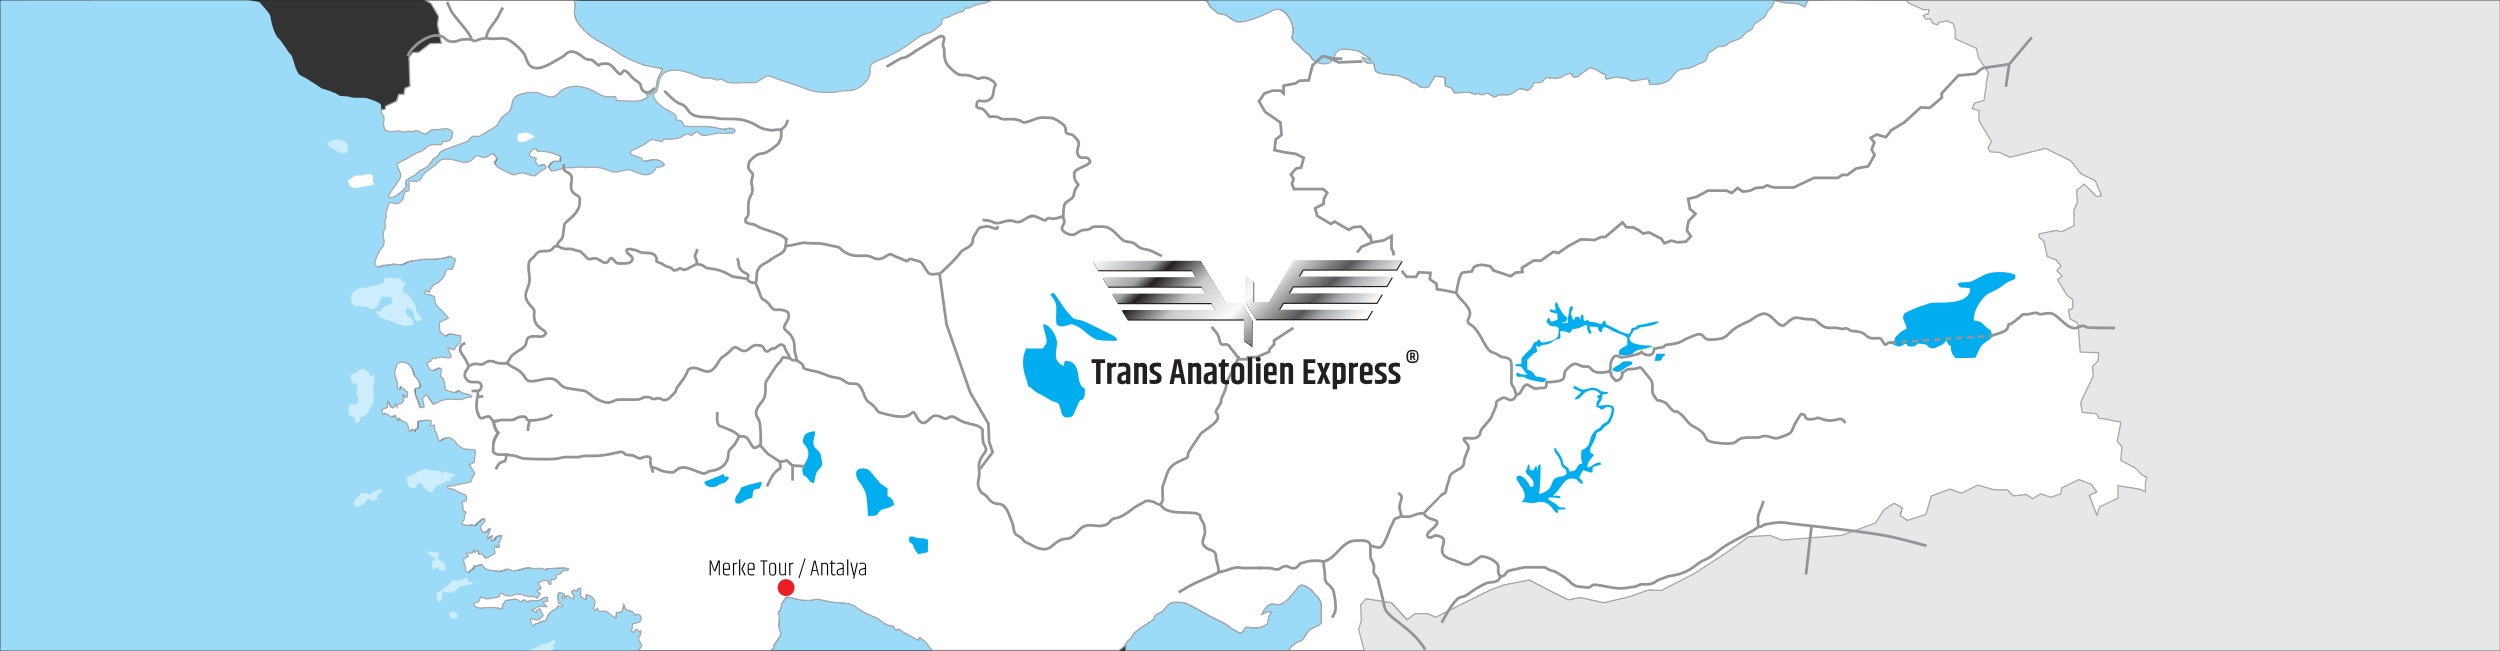
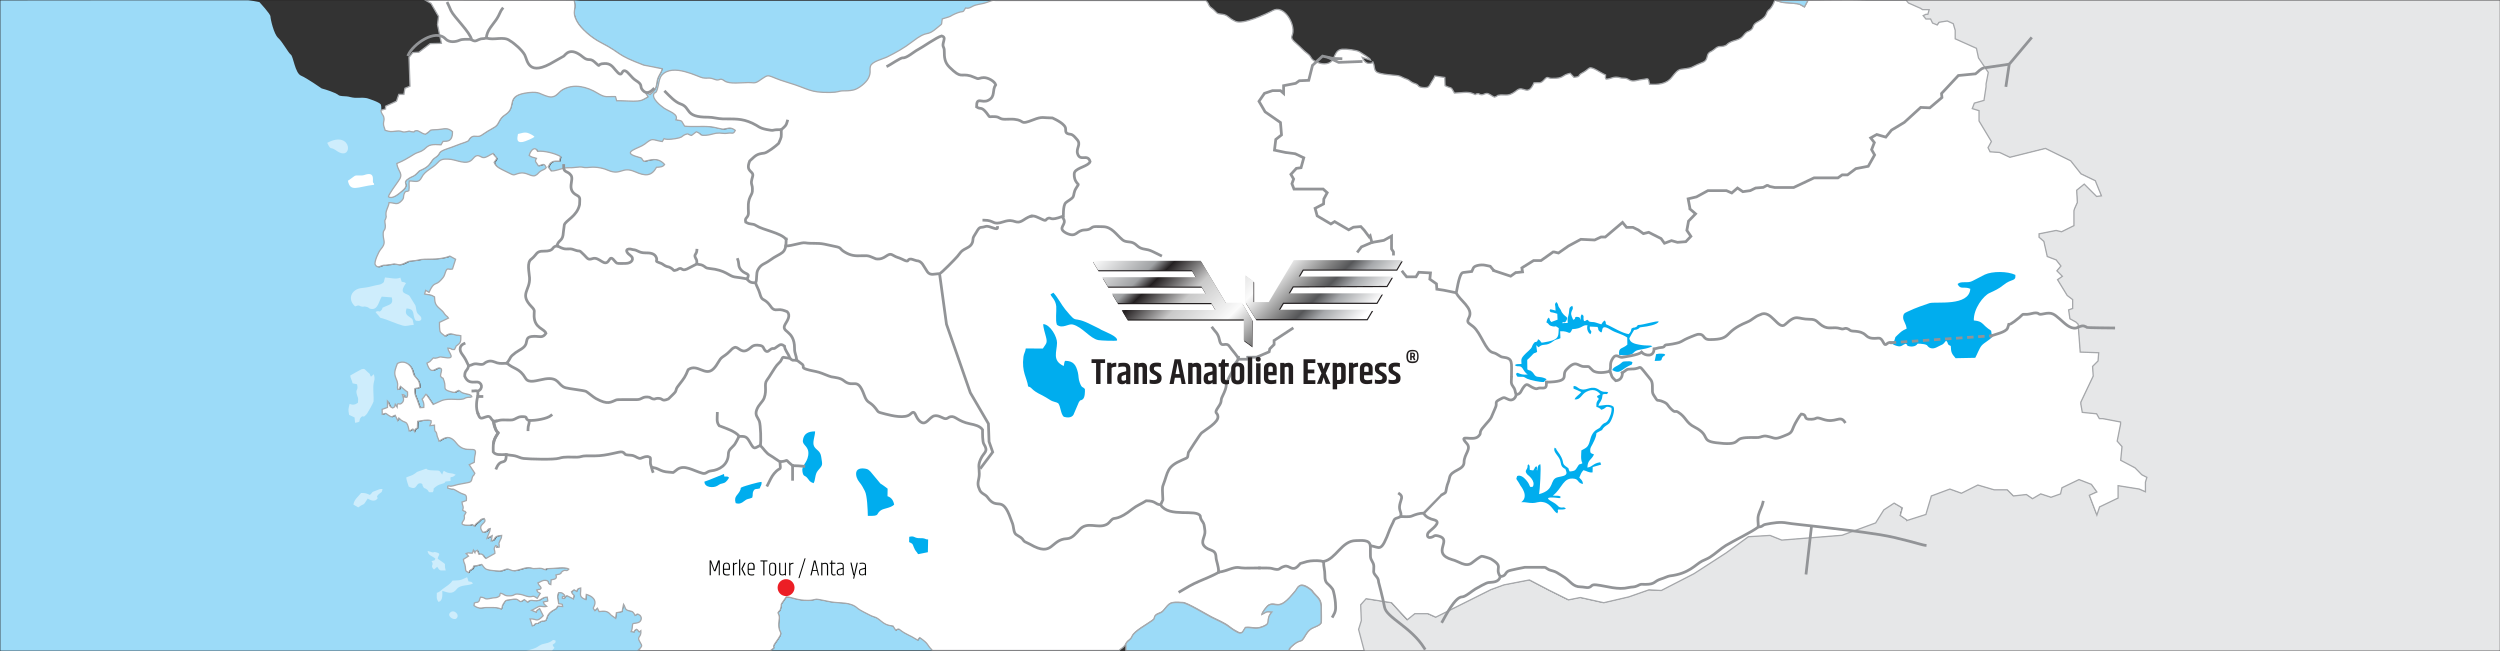
<svg xmlns="http://www.w3.org/2000/svg" version="1.1" id="Layer_1" x="0px" y="0px" viewBox="0 0 1920 500" enable-background="new 0 0 1920 500" xml:space="preserve">
  <rect x="0" y="0" width="1920" height="500" fill="#333333" stroke="none" />
  <polygon fill="#E6E7E8" points="1433.1,0.1 1433.2,0.1 1463.6,0.1 1465.4,2.3 1474.6,6.4 1476.2,7.4 1481.3,7.4 1480.3,11   1478.7,11 1476.7,12 1478.7,14.6 1482.3,14.6 1483.9,17.7 1487.5,19.2 1489,17.1 1495.2,16.1 1499.8,18.2 1501.3,23.3 1501.4,29.9   1517.7,37.2 1519.2,44.6 1526.8,55.7 1525,64.5 1525,66.6 1523.4,77.1 1516.1,79.3 1514.5,83.5 1519.8,85 1519.8,92.9 1529.2,108.7   1526.6,113.4 1528.2,116.6 1535.5,117.1 1543.4,120.8 1570.8,113.9 1590.2,123.4 1598.1,133.4 1609.1,138.6 1613.9,150.2   1610.2,150.7 1600.7,141.3 1594.9,146 1595.5,155.4 1593.4,160.2 1592.8,161.8 1592.8,173.3 1583.4,178 1579.2,177 1566,179.6   1566,182.2 1569.7,185.4 1572.3,197 1579.2,199.6 1582.8,204.3 1579.7,208 1583.9,212.2 1580.2,214.8 1587.6,226.9 1591.8,230.1   1591.8,236.9 1588.6,237.9 1589.7,244.8 1594.4,247.4 1596,249 1597.6,270.5 1611.8,271.1 1611.2,277.4 1607,281.6 1607.5,288.9   1598.1,308.9 1598.1,310.5 1599.1,316.8 1610.2,317.8 1612.3,321.5 1614.9,321.5 1628.6,324.1 1628.6,325.7 1626,338.8 1629.6,343   1628.6,353.6 1639.6,359.3 1644.9,364.6 1648.6,366.7 1647.5,370.4 1647.5,377.7 1642.8,375.6 1626.5,373 1626.5,382.5   1612.3,389.3 1610.2,395.6 1604.4,380.4 1610.2,377.7 1606,371.9 1596.5,368.3 1583.4,374.6 1582.3,379.3 1575,381.9 1567.1,379.3   1560.8,383 1556,379.8 1546,380.9 1541.3,376.2 1531.3,376.2 1518.7,372.5 1506.1,378.8 1497.2,375.6 1483,380.9 1478.8,395.1   1464,399.8 1464,399.3 1459,395.8 1460.6,390.1 1454.3,386.4 1446.4,391.6 1440.1,401.6 1414.4,411.1 1368.1,414.8 1359.1,411.2   1342.5,412.2 1325.3,424.8 1300.7,440.7 1275.6,453.7 1266.1,453.2 1250.7,458.6 1231.4,463.1 1213.4,459.1 1204.3,460.9   1189.2,453.4 1174.3,445.6 1154.7,449.4 1144.8,453.1 1102.4,474.2 1096.3,471.5 1086.3,471.5 1080.5,476.3 1068.4,463.1 1049,460   1044.8,464.7 1045.3,476.8 1043.2,483.6 1047.5,499.9 1920,499.9 1920,0.1 " />
  <g>
    <path fill="#9CDBF8" d="M706.7,490c-2.1,1.8-0.3,2.8-3.7,0.7c-1.9-1.2-3.3-1.8-5.2-2.8c-8.7-4.3-5.8-5.5-9.6-3.6l-2.1-3.2   c-4.3-0.5-6.3-1.5-9.4-4c-4.5-3.7-4.5-2.2-8.8-4.6c-1.7-0.9-7.5-3.8-8.7-4.8c-5.9-5.5-13.2-3.9-21-5.2c-1.9-0.3-9.8-2.1-10.8-2   c-1.9,0.1-3.2,0.8-6.2,0.9c-9,0.1-12.8-2.6-17-2.7c-6.3,8.9-2.6,3.6-4.5,9.5c-0.7,2.1-0.5,0.4-1.9,2.7c1.8,3.8,0.7,4.5,0.6,8.5   c-0.3,9.3,5.1,3.9-2.7,14.8c-3.3,4.6,1.5,2.1-3.2,5.4h123.6C711.5,494.8,714.1,495.2,706.7,490z" />
    <path fill="#9CDBF8" d="M441.1,0.1c0.2,0.5,0.4,1,0.5,1.6c1.2,6.1-2.1,7.1,1.6,14.3c3.1,6.1,11.9,13.2,17.9,16.3   c17.8,9.2,11.3,9.3,33.6,17.7l14.2,2.8c-0.8,4-3.4,5.1-4.1,10.8c-0.5,4.5-2,6.3-5.3,9c-2.1-0.9-0.6-0.7-3.3-1.2   c1.4,3.1,0.8,0.3,1.7,3.1c-4.6,2.6-5.2,3.2-11.2,3.2c-4.4,0-8.5-0.4-12.8-0.3l-0.9-3.2c-6.5-0.3-7.4,1.3-13.9-2.7   c-7.8-4.8-18.1-7.6-26.9-2.5c-3.2,1.9-5.1,6.9-11.2,5.1c-6.5-1.9-6.2-3.8-14.3-3c-19.6,2.1-8.5,10.8-18.3,17   c-5.2,3.3-4.4,6.9-7.8,9.3c-1.6,1.1-4.1,2.4-5.8,3.4c-1.2,0.7-4.6,3.1-5.2,3.4c-3.1,1.5-5.2-0.7-7.6,1.4c-2.4,2.1-0.7,2.5-4.8,3.8   c-4.7,1.5-8.6,3.3-13,4.7c-9.1,3-4.3,3.7-9.9,7.2c-3.3,2.1-2.9,5.7-9,8.6c-4.2,2.1-1.7,0.3-5.1,3.6c-2.1,2.1-3.1,1.9-5.3,3.2   c-7.2,4.2,1.1,4.3-5.5,9.8c-2.7,2.2-7.5,6.8-10.8,4.6c0.1-1.6,6.1-9.9,7.4-11.7c4.8-6.2,0.1-7-1-13.8c10.2-4.3,12.3-7.3,16.5-8.6   c8.4-2.6,4-6.9,17.5-5.8l1.6-2.7c1.4-0.3,7.4,1.6,7.2-7.4c-3.8-3.4-6.4-2-11-1.6c-9.1,0.6-3.4-0.3-9.8,3.6   c-3.4-0.6-4.9-3.1-7.2-2.7c-2.8,0.5,0.2,1.3-3.3,0.8c-2.6-0.4-0.8-0.8-3.7-0.1c-4.4,1-3.3-1-8.3-0.4c-4,0.5-4.4,0.6-8.4-0.6   c-0.4-1.8-1.3-3.2-1.3-5c0-2.4,0.9-2.7,0.2-5.3c-0.4-1.3-1.6-2.4-2-4.1c-0.4-2,0.1-3.3-0.5-5.4c-1-1.9-10-4.7-10.7-4.9   c-5.2-0.9-7.7,0.4-12.5-0.8c-2.9-0.8-3.5-0.5-6.4-0.8c-3.5-0.3-2.1-0.7-5.3-2.2c-4.9-2.2-10.6-3.7-10.6-3.7s-11.3-7.9-15.8-9.8   c-4.6-1.9-5.9-14.7-7.8-16.1c-2-1.4-6.5-10-9.8-12.9c-3.3-2.9-5.9-14.6-5.9-16.5c0-1.9-8.5-11-8.5-11l-9.1-1.7L0.2,0.1v499.8   l492.5,0c-0.5-0.2-1.2-0.3-2.1-0.5c3.9-3.8,2.5-3,0.5-7.4c-1.4-3,1.7-2.6,1.4-7.4c-2.2,2-1.1,0.2-3.3-1.1c-3.4,1.6,0.3,2.6-4.2,1.8   c0.4-1.1,0.7-1.8,0.8-2.8c0.5-5,0.1-2.7,4.7-4.2c2.5-0.8,3.3-4.6,0.4-6.1c-1.8-0.9-0.5-0.5-2.9,0.7l-0.5-1c-1.5-2.5-2.4-2-4.7-2.8   c-2.8-0.9-2.1-2.5-3.6-4.8l-1.1,5.6l-4.4,0.9l-0.6,4.3l-3.5-2.5c-0.1-0.1-0.2-0.2-0.3-0.3c-2.5-3.1-5.1-2.8-8.9-2.4l-1.3-2.6   l-1.9,1.9c-1.7-2.3-1.5-1.4-0.5-3.7c1.9-4.3-1.3-7.4-6.1-8.8l-0.4,4c-5.8-2.2-3.7-3.8-3.9-8.9c-2,0.6-2.3,0.2-3.1,2.6l-2-1.2   l-2,1.5c1.4,3.8,2.6,0.7,1.5,5.5l-5-2.5c-2.4,1.5-1.1,2.6-3.5,2.1c-0.4-3.4,1.2,0.1,1.8-2.4c-1.8-1.9-2-2.3-4.6-2   c-1.6,2.8-0.4,5,0,8.4c3.1,0.6,2.6-0.4,3,2.2l-3.6-0.3c-1.5,1.9-0.4,1.6-2.8,2.8c-6.6,3.4-5.1,7.4-6.8,8.4c-2.1,0.7-1.7,0-3.5,0.7   l-2.3,1.3c-1.4,0.4-0.3-0.1-1.2,0.2c-0.4,0.1-0.5,0.1-0.5,0.1c0,0-0.1,0.1-0.5,0.3c-1.1,0.7,0.3,0.7-2.1,1.4l-1.7-5.4   c5.5-0.3,4.5,3.1,10.1-2.4l-2.8-5.5c-1.3,0.8-2.5,1.5-2.6,2.8l-3.5-1.5c2.1-0.9,3.9-2.2,5.4-2.9c1.5-0.7,3.1,0.6,6.2-0.1   c-2-2.2-1.6-0.3-2.6-3.4c1.6-0.5,1.2-0.2,2-0.4c1.2-0.3,0.6,0,1.4-0.4l-0.4-2.9c-3.7,0-4.3,2.2-7.2,2.7c-3.6,0.6-5.4-1.4-7.9,1.2   l-2.5-2c-3.6,2.4-2.6,1.7-5.2,0.1c-1.7-1-3.5-0.2-5.7,0c-3.5,0.4-3.4,0.3-5.1,3c-1.6,2.4-0.5,2.7-1.7,4.3   c-2.6-1.6-7.7-1.2-10.4-1.3c-4.3-0.2-5.9,1.8-10.6-1.5l0.3-2c1.9-1,2.2,0.1,3.4-1.2c0.7-0.7,0.5-2.1,1.4-3.3   c5.1,0.6,1.6,2.3,8.9,0.7c1.6-0.4,3.2,0,4.6-0.9c2.5-1.5,0.4-0.7,1.8-2.8c3.4,0.6,2.6,2.2,7.2,2c4.4-0.2,2.7-1.8,6.9-1.3   c3.3,0.4,5.1,1.7,7.4,1.9c3.9,0.5,2.7-1.6,6.7,1.3l2.3-3.8c-2.2-1.4-1.4-0.2-2.7-2.6c3-1.1,2.1,0.4,3.4-1.5   c-0.8-2.2-1.4-1.2-2.5-3.9c2-0.8,3.4-2.1,5.6-2c3.9,0.2,1.1,2.3,4.3,3.3l0.7-3.6c2.3-0.5,4.9-0.3,3.7-3.7c1.5-0.6,2.3-0.5,3-0.8   c2.1-1.2-0.4-0.2,1.7-1.8c2.9-2.4,3,0.6,5.2-1.9c-2.9-2.1-11.5-0.4-15.3-0.4c-4.5-0.1-1.4,1.6-2.6,0.9c-3.1-0.9-2.8-1.3-6.9-1   c-4.6,0.4-2.5-0.5-6.1-0.6c-3.9-0.1-9.5,3.1-12.6,2.2c-3.3-1-2.7-2-6.4-0.4c-2.8,1.2-3.5,0.7-6.7,0.6c-1.7-0.1-5-0.5-6.8-1.2   c-1.4-0.6-2.7-2.8-3.5-3.7c-2.8,0.4-2.1,1-6.1,1.2c-1.5,3.3,0.9,0.7-2,2.8c-2.1,1.6-0.5-1-2,2.3c-2.9-1.4-2.1-1.8-2.5-4.5   c-0.4-3-1.2-2.6-1.5-5.7l3.9-2.5l-1.8-2c3.4-1.1,0.9-0.1,4.8-0.3l0.8-2.3l1.2,2c0.4-1.5-0.3-0.7,1.8-1.9l1.3,3.1   c3.3-1.1,3.3,1.8,5.3,3.2l6.9-3.9c0.1-3.4-1.6-2.7,0.6-6c3,0.8-1.9,2,2.7,1.2c0.3-3.3-0.8-1.5,0.5-4.8c1-2.3,1.1-1.3,1.4-4.2   c-7.5,0.6-3.5,3.2-8,4.3l0.7-4.1l-4,2.1c0.6-2.5,2.3-4.9,2.6-7.6c-3.2,0.5-0.8,2.4-5.8,2.9c-5.2-6.8,4.2-6.5,1-10.6   c-3,0.8-2.1,0.6-4,2.4c-2.2,2-1.9,1.2-3.5,3.5c-1.9-2.1-1.7-0.7-3.9-0.7c-9.3,0.3-4.1-3.1-3.8-4.9c0.5-3.2-1.1-1,1.3-4.9   c-1.6-2.1-0.4,0.1-2.6-1.8c1.1-2.8-0.1-3.2-0.5-6.2l3.4-1.2c0.5-5.7-1.2-3.7-5.7-6.4c-6.8-4-2.5-1.3-8.6-3.1   c-0.3-2.8,0.8-1.4,2.4-1.5c1.7-0.1,3.6-0.9,5.4-1.3c10.2-2.1,10-1.1,10.9-4.9c0.6-2.5,1-0.9,2.1-3.7l-4.3-6.6l3.9-1.9   c0.2-2.5,0-3.3,0.6-5.7c2-8.5-7.2,0.5-14.4-9c-6-7.9-10.6-2.7-13.3-1.5c-0.5-2.1-1.3-2.9-1.6-4.7c-0.7-4.8-1.9,0-1.9-7.6l-3.5,0.4   c0.6-2.2,1.2-1.8,0.9-3.8c-2.9-1.1-6.9,0-10.3,0.5l-0.2,5.1c-1.9,1.3-1.6,0.2-2.1,2.8l-1.4-2c-2.6,1.3-0.4,0.8-2.8,1.5   c-2-9.8-2.7-4.4-8-9.9l-0.8,1.9l-2-4.1c-2.8,1-2,2.1-5,0.1c-2.7-1.7-1.4-1.9-4.9-0.8l-0.1-3.8l4.1-1.5l0-4.9c2.2,2.4,0.8,4.1,4,5.3   c1.7-0.9,1.5-0.8,2-2.8l1.4,2.1c0.1-5.1,1.6-0.1,4.3-3.8c1.4-2,0.3-3.9-0.3-5.8c4.1,0.5-1.3,2.1,3.5,2.1c0.9-1.4,0.5-2.2,0.5-4   c-2.3-1.5-3.2-2.7-5.4-4.4c-1.3,2.2,0.3,1.9-2.2,2.4c-0.5-2.9,0.6-2.9-0.4-6.3c-0.5-1.5-1.1-2.7-1.6-4.5c-0.7-3,0.6-5.9,1.8-9.1   c4.7-2.7,9.9,0,11.6,4.9c1.4,3.9,0.2,3.1,3.2,6.4c2.2,2.4,2.1,3.6,2.6,6.9l-1.6,0.6c-1.3,0.4-0.7-0.2-2.4,0.6   c-0.1,3.8,0,4.3,1.6,7.7l2.4,6.8l2.9-0.2c0.2-2.8-0.3-3.8-1.3-6.4c1.9-1.8,1.4-1.9,3-3.8c0.8,0.6,4.6,6.7,5.5,7.9   c6.2-2.6,6.7-4,14.1-4c2.8,0,6.4,0.5,9-0.2c2-0.6,0.7-0.7,3.3-1.2c1.6-0.3,1.6,0.3,3.3-0.5c-0.6-1.8-3.3-2-5.2-2.4   c-3.9-1-2.3-1.1-4.9-2.5c-3.1,1.2-2.1,2.2-5.5,1.2c-7.5-2-3.9-2.7-5.7-8.3c-1.4-4.5-0.8-0.8-2.8-3.9c0.1-2.5,1.3-3.9,0.6-5.5   c-3.3-3.4-7.6,7.3-11-4.4c3-1.6,1.6-0.6,3.8-2.9c2.1-2.2,0.5-0.4,3.7-1.1c2.9-0.7,1.5-1.2,5-0.5c10.7,2,4.2-3.1,3.5-7   c3.9,0.1,1.8,1.3,5.2,1c2.7-5-0.3-1,3.5-4.4c1.6-1.5,1.3-4.2,1.3-6.2c-1.8-0.4-1.8-0.2-3.1-0.4c-3.2-0.4-4.7-2.4-9,0.8   c-1.3-1.4-3.3-2.1-3.9-3.9c-0.3-1.1-0.5-5.5-0.4-6.7l6.9-3.3c-1.2-1.8-0.8-0.9-1.9-2c-2.3-2.3-0.6-1.7-4.6-5.1   c-3.8-3.2-3.9-4.7-4.2-9.2c-3.2-2-3.7-1.4-7.6-2.2l0.8-2.8l2.6,1.5c4.1-9,4.8-4.5,9.3-9.6c2.4-2.8,2.1-2.4,3.3-5.8   c1.5-4.2,2.3-1.8,5.4-2.5l2.4-7.5l-4.4-2.4c-9.3,3.6-18.4,1.4-24.6,3.1c-2.3,0.6-5.6,0.3-7.8,1.3c-1.8,0.9-4.3,2.4-6.7,2.3   c-1,0-2.9-0.7-3.7-0.7l-3,0.6c-0.1,0-0.3,0-0.4,0c-0.1,0-0.3,0-0.4,0l-2.8,0.4c-0.1,0-0.3,0-0.4,0l-0.9,0c-2.5,0.3-4.8,3-6.6-0.4   c-1.1-1.9,2.5-9.8,4.1-11.7c4.4-5.1,2.2-6.2,2-11c-0.2-4.6,1.1-2.8,1.6-6.1c0.2-1.7-0.2-2.8-0.3-3.9c-0.1-2.9,0.1-0.8,0.6-2.6   c0.9-2.8,0.2-0.9,0.2-3.8c0-3.2,1.9-5.4,2.4-8.6c4.4,0.1,6,2.6,9.7-1.5c2.1-2.3,0.9-2.6,1.8-5c1.2-3.2,1.8-1.4,3.7-2.7   c0.6-3.5-0.3-4.2,0.3-7.4c4.2-0.2,7.2,2.1,9.5-2.7c2.6-5.3,8.4-6.9,12.1-11.1c1-1.2,1.6-2,3.5-2.6c1.7-0.6,3-0.4,4.9-0.4   c6.3,0.1,14.2,5.6,18.9-0.3c3.5-4.4,5.1-1.5,7.7-0.9c2.3,0.6,5.8-2.5,7.8-3.2c1.7,3.7,4.6,2.4,0.8,6.9c1.5,3.8,5,5,8.6,6.8   c8.2,4.1,5.1,2.7,10.9,1.5c5.3-1.2,9.1,3.2,12.1,1.8c1.9-0.9,2.4-2.3,4-3.3c1.8-1.2,3.2-1,4.4-2.8c-1.8-4-2.7-1.8-6-1.3   c-1.7-3.2-3.2-3-1.5-5.8c-2.6-0.9-3.4-0.6-5.6-2.2c1.3-4.6,4.6-7.3,6.5-3.2c4.7-0.6,13.3,1.5,17.6,4l-0.8,3.6   c-2.5,0.1-4.2-0.4-6.1,0.9c-1.8,1.2-1.2,1.6-2.6,3.5c0.6,0.8,1.7,2.1,2.4,3.1c3.4,0.2,7.3-1.8,10.6-2.3c2.2-0.3,4.2,0,6.4-0.3   c8.6-1.1,6.1,0.3,10.4,0c1.8-0.1,3.4-0.4,5.6-0.3c3.4,0.1,7.3,0.9,10.4,2.3c10.4,4.5,10.5-3.2,20.9,1.2c7.8,3.4,12.6,3.6,16.5-3.4   c2.7-0.2,4.9-0.2,6.2-2.2c-5.7-6.3-11.6-2.9-15.9-2.4c-2.9-2.8,0.2-2-5.1-3.5c-13-3.7,1.5-6.4,5.7-9.7c6.7-5.3,5.2-3.3,13.5-2   l1.4-2.2c2.3,1.1,8.9,0,11.5-0.6c3-0.8,2.4-1.6,4.8-2.6c2.7-1.1,1.8,0.2,4.8,0.7l3.7-2.8c4.5,1.6,1.8,2.9,7.3,2.7   c3.1-0.1,5.5-1.2,8.1-1.6c3.7-0.5,4.9,0.7,8.7,0c3.6-0.6,4.2,1.2,5.8-2.2c-4.1-2.9-5.8-1.2-9.3-0.9c-1.1,0.1-7-1.5-9.3-1.8   c-7.3-0.8-13.8,0.2-20.3-0.5c-3.1-4.4-1-4-6.7-4.9c2.2-4.4-5.4-6.4-9.2-9c-2.7-1.9-9.2-7.1-7.8-10.7c1-2.5,1.5,1.6,3.5-6.9   c0.6-2.8,0.9-5.6,2.7-7.7c8.5-9.6,28.1,1.5,31.5,2.1c4.7,0.7,4-0.7,9.2,1.2c4.2,1.6,3.4-1.9,7.4,1.1c3.7,2.8,13.5,1.3,18.2,1.3   c3.8,0,4.8,1.1,8-1.1c10.1-6.8,4.4-4.3,22.6,1.1c16.2,4.8,16.1,7.8,32.4,7.6c6.3-0.1,6.6-1.1,9.1-1.2c3.3-0.2,5.1,0.1,8.8-0.7   c4-0.9,9.8-5.6,11.5-9.2c2.2-4.6,0.6-5.6,1.5-9c1-3.7,9.8-5.7,12.9-7.2c6.7-3.3,13.1-6.9,19-11.5c13.6-10.5,10-2.7,19.9-11.3   c4.1-3.6,2.2-1.2,3.4-6.4c9.2-2.6,4.6-1.6,9.6-3.8c7.8-3.4,5.3,0.2,8.3-4.6c2.9,1,4.5-1.2,7.7-2.2c3.2-0.9,5.4-0.9,8.7-2.1   c2.8-1.1,4-1.5,4.8-1.6H445.5L441.1,0.1z" />
-     <path fill="#9CDBF8" d="M926.5-0.1c2.3,2.2,1.8,3.4,3,4.9c0.7,0.9,2.6,1.8,4.2,3.7c2,2.3,2.7,1.7,5.7,2.3c4.4,0.8,4,2.7,9.8,5.4   c5.9,2.7,23.3-5.4,28.9-8.4c7.2-3.8,14.6,6.4,15.3,14.6c0.5,6.1-4,5.2,2.8,11c3.1,2.6,4.9,5.1,8.4,7.6c4,2.9,1.4,4.4,8.3,7   c3.7,1.4,8.9,1.3,11-2.3c2.1-3.5,2.3-7.6,7.3-8.1c2.7-0.3,11.5,0.7,13.3,2c2,1.4,8,4.7,8.6,6.4l-6.6-2.2c1.3,2.9,3.2,5.2,6.4,4.6   c0.9-0.2,0.5-0.2,1.2-0.3c0.3,0,0.5-0.1,0.6-0.1c0.1,0.1,0.2,0.2,0.4,0.3c1.1,2,0.3,5.4,2.7,6.9c2.6,1.7,12.8,2.3,16.2,2.7   c1.9,0.2,3.8,1.7,6.6,2.6c2.7,0.9,2.8,2.3,6.3,3.4c4.2,1.3,1.3,2.6,6.1,3.1c4.3,0.5,4.8-0.7,6.1-3c1.1-2,2.6-3.7,3.3-5.8l7.6,1.1   l0.2,6.3c5.6,2.8,4-0.1,7.2,5.7c4.7,0,10.5-1.4,14.3,0.4c3,1.5,1,0.4,3.3,0.1c2.1-0.2,0.9,0.8,3.3,0.8c1.4,0,2.2-0.8,3.4-1   c2.1-0.4,4.3,2,6.4,2.8c3.5-1,0.8-1.4,4.9-1.7c1.7-0.1,3.7,0.2,5.4,0c2.8-0.3,5.2-2.1,7.2-3.7c4.9-3.7,8.3,5.3,12.9-5.6   c4.2-0.4,4.9,0.9,7.8-2.3c2.9-3.2,2.6-1.2,5.6-1.1c10.3,0.2,7.1-2.4,14.4-3.9l2.9,3.1c6.1-0.6,2.1-1.4,6.6-3.5   c2.8-1.4,4.5-3.3,5.4-3.7c2.4-0.9,7.9,3.5,12.3,5.4c0.1,2.4-0.8,0.9,0.4,3.2c4.2-0.2,5.1-2.2,9.9-1.3c1.3,0.3,0.8,0.4,2.2,0.5   c3.6,0.3,2.7-0.1,6.1,1.6c2.8,1.5,5.9-0.2,9.4-0.5c4.6-0.4,4.8-2.1,5.7,3.6c6.3,0.4,13.1-0.2,17.1-5.3c6.2-8.1,5.4-5.3,14.2-7.3   c0.8-0.2,5.3-2.7,7.6-3.4c3.7-1.3,4.7-2,5.5-5.5c0.8-3.7,2.6-2.9,5.5-5.4c3.8-3.3,4.1-1.3,7.9-2.6c2.3-0.8,1.4-1.1,3.2-2.2   c3.8-2.3,8.2-1.8,11-5.5c3.2-4.2,3.7-2.6,6.3-4.8c2.1-1.8,0.6-3.5,4.6-5.8c2.2-1.2,4.8-2.6,6.2-4.9c0.9-1.4,1.1-2.7,1.8-3.6   c1.2-1.5,0.9-0.4,2.7-2.8c1.3-1.8,2.1-3.6,2.6-5.5L926.5-0.1z" />
    <g enable-background="new    ">
      <g enable-background="new    ">
		</g>
      <g>
        <path fill="#FFFFFF" stroke="#A6A8AB" stroke-width="0.992" d="M440.8,0.1c0.2,0.5,0.4,1,0.5,1.6c1.2,6.1-2.1,7.1,1.6,14.3     c3.1,6.1,11.9,13.2,17.9,16.3c17.8,9.2,11.3,9.3,33.6,17.7l14.2,2.8c-0.8,4-3.4,5.1-4.1,10.8c-0.5,4.5-2,6.3-5.3,9     c-2.1-0.9-0.6-0.7-3.3-1.2c1.4,3.1,0.8,0.3,1.7,3.1c-4.6,2.6-5.2,3.2-11.2,3.2c-4.4,0-8.5-0.4-12.8-0.3l-0.9-3.2     c-6.5-0.3-7.4,1.3-13.9-2.7c-7.8-4.8-18.1-7.6-26.9-2.5c-3.2,1.9-5.1,6.9-11.2,5.1c-6.5-1.9-6.2-3.8-14.3-3     c-19.6,2.1-8.5,10.8-18.3,17c-5.2,3.3-4.4,6.9-7.8,9.3c-1.6,1.1-4.1,2.4-5.8,3.4c-1.2,0.7-4.6,3.1-5.2,3.4     c-3.1,1.5-5.2-0.7-7.6,1.4c-2.4,2.1-0.7,2.5-4.8,3.8c-4.7,1.5-8.6,3.3-13,4.7c-9.1,3-4.3,3.7-9.9,7.2c-3.3,2.1-2.9,5.7-9,8.6     c-4.2,2.1-1.7,0.3-5.1,3.6c-2.1,2.1-3.1,1.9-5.3,3.2c-7.2,4.2,1.1,4.3-5.5,9.8c-2.7,2.2-7.5,6.8-10.8,4.6     c0.1-1.6,6.1-9.9,7.4-11.7c4.8-6.2,0.1-7-1-13.8c10.2-4.3,12.3-7.3,16.5-8.6c8.4-2.6,4-6.9,17.5-5.8l1.6-2.7     c1.4-0.3,7.4,1.6,7.2-7.4c-3.8-3.4-6.4-2-11-1.6c-9.1,0.6-3.4-0.3-9.8,3.6c-3.4-0.6-4.9-3.1-7.2-2.7c-2.8,0.5,0.2,1.3-3.3,0.8     c-2.6-0.4-0.8-0.8-3.7-0.1c-4.4,1-3.3-1-8.3-0.4c-4,0.5-4.4,0.6-8.4-0.6c-0.4-1.8-1.3-3.2-1.3-5c0-2.4,0.9-2.7,0.2-5.3     c-0.4-1.3-1.6-2.4-2-4.1c-0.1-0.4-0.1-0.7-0.2-1l-0.3,0.1l3.9-1.1v-2.1l8.4-3.9l1.8-5.2h3.9l0.8-4.7l3.9-1.6l-0.8-22.1l2.9-3.7     l4.7-0.3l8.7-6.6l8.6-0.2L336,18.9l0.8-6.3l-5.8-10l-4.5-2.6L440.8,0.1z" />
      </g>
      <g>
        <path fill="#FFFFFF" stroke="#A6A8AB" stroke-width="0.992" d="M1054.4,47.9C1055.1,47.6,1053.4,47,1054.4,47.9L1054.4,47.9z" />
        <path fill="#FFFFFF" stroke="#A6A8AB" stroke-width="0.992" d="M1644.9,364.6l-5.2-5.3l-11-5.8l1-10.5l-3.7-4.2l2.6-13.1v-1.6     l-13.7-2.6h-2.6l-2.1-3.7l-11-1.1l-1.1-6.3v-1.6l9.5-20l-0.5-7.4l4.2-4.2l0.5-6.3l-14.2-0.5L1596,249l-1.6-1.6l-4.7-2.6l-1-6.8     l3.1-1.1v-6.8l-4.2-3.2l-7.4-12.1l3.7-2.6l-4.2-4.2l3.1-3.7l-3.7-4.7l-6.8-2.6l-2.6-11.6l-3.7-3.2v-2.6l13.1-2.6l4.2,1l9.5-4.7     v-11.5l0.5-1.6l2.1-4.7l-0.5-9.4l5.8-4.7l9.5,9.5l3.7-0.5l-4.7-11.6l-11-5.3l-7.9-10l-19.4-9.5l-27.3,6.8l-7.9-3.7l-7.3-0.5     l-1.6-3.2l2.6-4.7l-9.5-15.8V85l-5.2-1.6l1.6-4.2l7.4-2.1l1.6-10.5v-2.1l1.7-8.9l-7.5-11.1l-1.6-7.4l-16.3-7.3l0-6.5l-1.5-5.1     l-4.6-2.1l-6.2,1l-1.5,2.1l-3.6-1.5l-1.5-3.1h-3.6l-2.1-2.6l2.1-1h1.5l1-3.6h-5.1l-1.5-1l-9.3-4.1l-1.8-2.2l-30.5,0L1421-0.1     l-32.4,0.2l-2.8,5.2l-3.6-2l-2-0.5l-11.3-1l-5.9-1.7c-0.5,1.9-1.4,3.7-2.6,5.5c-1.7,2.4-1.5,1.3-2.7,2.8c-0.8,1-0.9,2.2-1.8,3.6     c-1.4,2.2-3.9,3.6-6.2,4.9c-4.1,2.2-2.6,4-4.6,5.8c-2.6,2.2-3.1,0.6-6.3,4.8c-2.8,3.6-7.1,3.1-11,5.5c-1.9,1.1-0.9,1.4-3.2,2.2     c-3.8,1.3-4.1-0.7-7.9,2.6c-2.9,2.5-4.7,1.8-5.5,5.4c-0.8,3.5-1.8,4.2-5.5,5.5c-2.3,0.8-6.7,3.3-7.6,3.4c-8.7,2-7.9-0.8-14.2,7.3     c-4,5.2-10.8,5.8-17.1,5.3c-0.9-5.8-1.1-4-5.7-3.6c-3.5,0.3-6.6,2-9.4,0.5c-3.3-1.8-2.4-1.3-6.1-1.6c-1.4-0.1-0.9-0.3-2.2-0.5     c-4.8-0.9-5.7,1.1-9.9,1.3c-1.2-2.3-0.3-0.8-0.4-3.2c-4.4-1.9-9.9-6.3-12.3-5.4c-0.9,0.3-2.6,2.3-5.4,3.7     c-4.5,2.2-0.5,2.9-6.6,3.5l-2.9-3.1c-7.2,1.5-4.1,4.1-14.4,3.9c-3-0.1-2.7-2.1-5.6,1.1c-2.9,3.2-3.6,1.9-7.8,2.3     c-4.7,11-8,1.9-12.9,5.6c-2,1.5-4.4,3.4-7.2,3.7c-1.7,0.2-3.7-0.1-5.4,0c-4,0.3-1.4,0.7-4.9,1.7c-2.1-0.8-4.3-3.2-6.4-2.8     c-1.2,0.2-2,1-3.4,1c-2.4-0.1-1.2-1.1-3.3-0.8c-2.3,0.3-0.3,1.4-3.3-0.1c-3.8-1.8-9.6-0.5-14.3-0.4c-3.2-5.8-1.6-2.9-7.2-5.7     l-0.2-6.3l-7.6-1.1c-0.7,2-2.2,3.7-3.3,5.8c-1.3,2.3-1.7,3.5-6.1,3c-4.8-0.6-1.9-1.8-6.1-3.1c-3.5-1.1-3.6-2.5-6.3-3.4     c-2.8-0.9-4.7-2.4-6.6-2.6c-3.4-0.4-13.6-1-16.2-2.7c-2.4-1.5-1.6-5-2.7-6.9c-0.2-0.1-0.3-0.2-0.4-0.3c-0.1,0.1-0.3,0.1-0.6,0.1     c-0.7,0.1-0.3,0.2-1.2,0.3c-3.2,0.6-5-1.6-6.4-4.6l6.6,2.2c-0.6-1.7-6.6-5-8.6-6.4c-1.9-1.3-10.6-2.3-13.3-2     c-4.9,0.5-5.2,4.6-7.3,8.1c-2.1,3.6-7.3,3.7-11,2.3c-6.9-2.6-4.4-4.1-8.3-7c-3.4-2.5-5.3-5-8.4-7.6c-6.8-5.8-2.3-4.8-2.8-11     c-0.6-8.2-8.1-18.3-15.3-14.6c-5.6,3-23.1,11.1-28.9,8.4c-5.8-2.7-5.5-4.7-9.8-5.4c-3-0.5-3.7,0-5.7-2.3     c-1.7-1.9-3.5-2.9-4.2-3.7c-1.2-1.5-0.7-2.4-3-4.6H766.6c-4.5,0.2-2-1.1-8.6,1.4c-3.3,1.2-5.5,1.2-8.7,2.1     c-3.2,0.9-4.7,3.1-7.7,2.2c-3,4.8-0.5,1.2-8.3,4.6c-5,2.2-0.5,1.2-9.6,3.8c-1.1,5.2,0.8,2.8-3.4,6.4c-9.9,8.6-6.3,0.8-19.9,11.3     c-5.9,4.6-12.4,8.2-19,11.5c-3.2,1.6-11.9,3.5-12.9,7.2c-0.9,3.4,0.7,4.4-1.5,9c-1.7,3.6-7.6,8.3-11.5,9.2     c-3.6,0.8-5.5,0.6-8.8,0.7c-2.5,0.1-2.8,1.1-9.1,1.2c-16.3,0.2-16.2-2.8-32.4-7.6c-18.2-5.4-12.6-7.8-22.6-1.1     c-3.2,2.1-4.2,1-8,1.1c-4.8,0-14.6,1.4-18.2-1.3c-4-3-3.3,0.5-7.4-1.1c-5.2-1.9-4.5-0.5-9.2-1.2c-3.4-0.5-23-11.6-31.5-2.1     c-1.8,2.1-2.1,4.9-2.7,7.7c-1.9,8.5-2.5,4.3-3.5,6.9c-1.4,3.6,5.1,8.8,7.8,10.7c3.8,2.6,11.5,4.6,9.2,9c5.8,1,3.7,0.5,6.7,4.9     c6.5,0.7,13.1-0.2,20.3,0.5c2.3,0.2,8.2,1.9,9.3,1.8c3.5-0.3,5.3-2.1,9.3,0.9c-1.6,3.4-2.2,1.6-5.8,2.2c-3.8,0.6-5.1-0.5-8.7,0     c-2.6,0.4-5,1.4-8.1,1.6c-5.5,0.3-2.8-1-7.3-2.7l-3.7,2.8c-3-0.6-2.1-1.8-4.8-0.7c-2.4,0.9-1.8,1.8-4.8,2.6     c-2.6,0.7-9.2,1.7-11.5,0.6l-1.4,2.2c-8.3-1.3-6.8-3.3-13.5,2c-4.2,3.3-18.7,6.1-5.7,9.7c5.3,1.5,2.2,0.8,5.1,3.5     c4.3-0.5,10.2-3.9,15.9,2.4c-1.3,2-3.5,2-6.2,2.2c-4,7.1-8.7,6.8-16.5,3.4c-10.3-4.5-10.5,3.3-20.9-1.2c-3.1-1.4-7-2.2-10.4-2.3     c-2.2-0.1-3.8,0.2-5.6,0.3c-4.3,0.2-1.8-1.1-10.4,0c-2.2,0.3-4.3-0.1-6.4,0.3c-3.2,0.5-7.1,2.4-10.6,2.3c-0.7-1-1.9-2.3-2.4-3.1     c1.4-1.9,0.7-2.3,2.6-3.5c1.9-1.3,3.6-0.8,6.1-0.9l0.8-3.6c-4.3-2.5-12.9-4.6-17.6-4c-1.9-4-5.2-1.4-6.5,3.2     c2.2,1.7,3,1.3,5.6,2.2c-1.7,2.8-0.2,2.7,1.5,5.8c3.3-0.6,4.2-2.7,6,1.3c-1.2,1.7-2.6,1.6-4.4,2.8c-1.6,1-2.1,2.5-4,3.3     c-3,1.4-6.8-3-12.1-1.8c-5.7,1.3-2.6,2.6-10.9-1.5c-3.5-1.8-7.1-3-8.6-6.8c3.8-4.5,1-3.2-0.8-6.9c-2,0.7-5.5,3.7-7.8,3.2     c-2.5-0.6-4.1-3.5-7.7,0.9c-4.7,5.9-12.6,0.4-18.9,0.3c-1.9,0-3.2-0.2-4.9,0.4c-1.9,0.7-2.4,1.5-3.5,2.6     c-3.8,4.2-9.5,5.8-12.1,11.1c-2.3,4.7-5.3,2.5-9.5,2.7c-0.5,3.2,0.3,3.9-0.3,7.4c-1.9,1.3-2.5-0.5-3.7,2.7     c-0.8,2.3,0.3,2.7-1.8,5c-3.7,4-5.3,1.5-9.7,1.5c-0.4,3.2-2.3,5.4-2.4,8.6c0,2.9,0.6,1-0.2,3.8c-0.5,1.8-0.7-0.3-0.6,2.6     c0,1.1,0.5,2.2,0.3,3.9c-0.4,3.3-1.8,1.5-1.6,6.1c0.2,4.8,2.4,5.9-2,11c-1.6,1.9-5.2,9.8-4.1,11.7c1.8,3.3,4.1,0.7,6.6,0.4l0.9,0     c0.1,0,0.3,0,0.4,0l2.8-0.4c0.1,0,0.3,0,0.4,0c0.1,0,0.3,0,0.4,0l3-0.6c0.9,0,2.8,0.6,3.7,0.7c2.3,0.1,4.8-1.5,6.7-2.3     c2.1-1,5.5-0.6,7.8-1.3c6.2-1.7,15.3,0.6,24.6-3.1l4.4,2.4l-2.4,7.5c-3.2,0.8-4-1.7-5.4,2.5c-1.2,3.4-0.9,3.1-3.3,5.8     c-4.5,5.1-5.2,0.5-9.3,9.6l-2.6-1.5l-0.8,2.8c3.8,0.8,4.4,0.2,7.6,2.2c0.3,4.5,0.4,6,4.2,9.2c4,3.4,2.3,2.9,4.6,5.1     c1.1,1.1,0.7,0.2,1.9,2l-6.9,3.3c-0.1,1.2,0.1,5.6,0.4,6.7c0.6,1.9,2.6,2.5,3.9,3.9c4.3-3.2,5.8-1.2,9-0.8c1.3,0.2,1.3,0,3.1,0.4     c0,2.1,0.3,4.8-1.3,6.2c-3.8,3.4-0.8-0.6-3.5,4.4c-3.4,0.3-1.3-0.9-5.2-1c0.7,3.9,7.2,9-3.5,7c-3.5-0.6-2.2-0.1-5,0.5     c-3.2,0.7-1.6-1.1-3.7,1.1c-2.2,2.3-0.8,1.3-3.8,2.9c3.4,11.6,7.8,1,11,4.4c0.7,1.6-0.5,3-0.6,5.5c2,3.1,1.4-0.5,2.8,3.9     c1.8,5.6-1.8,6.3,5.7,8.3c3.4,0.9,2.4,0,5.5-1.2c2.6,1.4,1,1.5,4.9,2.5c2,0.5,4.6,0.7,5.2,2.4c-1.6,0.8-1.7,0.2-3.3,0.5     c-2.6,0.5-1.3,0.6-3.3,1.2c-2.5,0.7-6.2,0.2-9,0.2c-7.4,0-7.9,1.4-14.1,4c-0.9-1.2-4.7-7.3-5.5-7.9c-1.6,1.9-1.1,2-3,3.8     c1.1,2.5,1.6,3.5,1.3,6.4l-2.9,0.2l-2.4-6.8c-1.5-3.4-1.7-3.8-1.6-7.7c1.7-0.8,1.1-0.2,2.4-0.6l1.6-0.6c-0.5-3.3-0.4-4.5-2.6-6.9     c-3-3.3-1.9-2.5-3.2-6.4c-1.8-5-7-7.7-11.6-4.9c-1.2,3.2-2.5,6.1-1.8,9.1c0.4,1.8,1.1,3,1.6,4.5c1,3.4-0.1,3.4,0.4,6.3     c2.6-0.4,0.9-0.1,2.2-2.4c2.2,1.7,3.1,2.8,5.4,4.4c0,1.9,0.3,2.7-0.5,4c-4.8,0,0.5-1.7-3.5-2.1c0.5,1.9,1.7,3.8,0.3,5.8     c-2.7,3.7-4.2-1.4-4.3,3.8l-1.4-2.1c-0.5,2.1-0.3,2-2,2.8c-3.2-1.2-1.9-2.9-4-5.3l0,4.9l-4.1,1.5l0.1,3.8     c3.5-1.1,2.2-0.9,4.9,0.8c3,2,2.2,0.9,5-0.1l2,4.1l0.8-1.9c5.3,5.4,6,0.1,8,9.9c2.4-0.7,0.2-0.2,2.8-1.5l1.4,2     c0.4-2.6,0.2-1.5,2.1-2.8l0.2-5.1c3.4-0.5,7.4-1.6,10.3-0.5c0.3,2-0.3,1.7-0.9,3.8l3.5-0.4c0,7.6,1.2,2.8,1.9,7.6     c0.3,1.8,1.1,2.6,1.6,4.7c2.8-1.2,7.3-6.4,13.3,1.5c7.2,9.5,16.5,0.5,14.4,9c-0.6,2.4-0.4,3.2-0.6,5.7l-3.9,1.9l4.3,6.6     c-1.2,2.8-1.6,1.2-2.1,3.7c-0.9,3.9-0.7,2.8-10.9,4.9c-1.7,0.4-3.6,1.1-5.4,1.3c-1.6,0.1-2.7-1.3-2.4,1.5     c6.1,1.9,1.8-0.9,8.6,3.1c4.5,2.7,6.2,0.6,5.7,6.4l-3.4,1.2c0.3,3,1.6,3.4,0.5,6.2c2.2,1.9,1-0.3,2.6,1.8c-2.4,4-0.8,1.7-1.3,4.9     c-0.3,1.8-5.5,5.2,3.8,4.9c2.1-0.1,1.9-1.5,3.9,0.7c1.5-2.3,1.2-1.5,3.5-3.5c2-1.8,1-1.6,4-2.4c3.2,4.1-6.2,3.9-1,10.6     c4.9-0.4,2.6-2.4,5.8-2.9c-0.3,2.8-1.9,5.1-2.6,7.6l4-2.1l-0.7,4.1c4.5-1.1,0.4-3.7,8-4.3c-0.3,2.9-0.4,1.9-1.4,4.2     c-1.4,3.3-0.2,1.5-0.5,4.8c-4.6,0.8,0.4-0.4-2.7-1.2c-2.2,3.3-0.5,2.6-0.6,6l-6.9,3.9c-2.1-1.4-2-4.3-5.3-3.2l-1.3-3.1     c-2.1,1.2-1.4,0.5-1.8,1.9l-1.2-2l-0.8,2.3c-3.9,0.2-1.4-0.8-4.8,0.3l1.8,2l-3.9,2.5c0.3,3.1,1.1,2.7,1.5,5.7     c0.4,2.7-0.4,3.1,2.5,4.5c1.5-3.4-0.1-0.8,2-2.3c2.9-2.1,0.6,0.4,2-2.8c4.1-0.3,3.3-0.8,6.1-1.2c0.8,0.9,2.1,3.1,3.5,3.7     c1.8,0.7,5.1,1.1,6.8,1.2c3.2,0.1,3.9,0.6,6.7-0.6c3.7-1.5,3.1-0.5,6.4,0.4c3.1,0.9,8.6-2.3,12.6-2.2c3.6,0.1,1.5,1,6.1,0.6     c4.1-0.4,3.7,0,6.9,1c1.3,0.7-1.8-1,2.6-0.9c3.8,0.1,12.4-1.6,15.3,0.4c-2.2,2.5-2.3-0.4-5.2,1.9c-2,1.7,0.4,0.7-1.7,1.8     c-0.7,0.4-1.5,0.2-3,0.8c1.2,3.3-1.4,3.2-3.7,3.7L423,449c-3.2-0.9-0.4-3.1-4.3-3.3c-2.3-0.1-3.6,1.2-5.6,2     c1.1,2.7,1.7,1.8,2.5,3.9c-1.3,1.8-0.4,0.4-3.4,1.5c1.2,2.4,0.4,1.2,2.7,2.6l-2.3,3.8c-4-2.9-2.8-0.8-6.7-1.3     c-2.3-0.3-4.1-1.6-7.4-1.9c-4.1-0.5-2.5,1.1-6.9,1.3c-4.7,0.2-3.8-1.3-7.2-2c-1.4,2.1,0.7,1.3-1.8,2.8c-1.5,0.9-3.1,0.5-4.6,0.9     c-7.3,1.6-3.8-0.2-8.9-0.7c-0.9,1.2-0.7,2.6-1.4,3.3c-1.3,1.3-1.5,0.2-3.4,1.2l-0.3,2c4.7,3.3,6.3,1.3,10.6,1.5     c2.7,0.1,7.8-0.4,10.4,1.3c1.2-1.5,0.1-1.8,1.7-4.3c1.8-2.7,1.7-2.6,5.1-3c2.2-0.2,4-1,5.7,0c2.6,1.6,1.6,2.3,5.2-0.1l2.5,2     c2.5-2.6,4.3-0.6,7.9-1.2c2.8-0.5,3.5-2.7,7.2-2.7l0.4,2.9c-0.8,0.5-0.2,0.2-1.4,0.4c-0.8,0.2-0.4-0.1-2,0.4c1,3,0.6,1.2,2.6,3.4     c-3.1,0.7-4.7-0.6-6.2,0.1c-1.5,0.7-3.3,2-5.4,2.9l3.5,1.5c0.1-1.3,1.3-1.9,2.6-2.8l2.8,5.5c-5.5,5.5-4.6,2.2-10.1,2.4l1.7,5.4     c2.3-0.6,1-0.7,2.1-1.4c0.3-0.2,0.4-0.3,0.5-0.3c0,0,0.1,0,0.5-0.1c0.8-0.2-0.2,0.3,1.2-0.2l2.3-1.3c1.8-0.8,1.4,0,3.5-0.7     c1.7-1.1,0.2-5,6.8-8.4c2.4-1.2,1.3-0.9,2.8-2.8l3.6,0.3c-0.4-2.5,0.1-1.6-3-2.2c-0.4-3.4-1.6-5.6,0-8.4c2.6-0.2,2.8,0.2,4.6,2     c-0.6,2.5-2.1-0.9-1.8,2.4c2.4,0.4,1.1-0.6,3.5-2.1l5,2.5c1.1-4.8-0.1-1.8-1.5-5.5l2-1.5l2,1.2c0.8-2.4,1.2-2.1,3.1-2.6     c0.2,5-1.9,6.7,3.9,8.9l0.4-4c4.9,1.4,8,4.5,6.1,8.8c-1,2.2-1.2,1.4,0.5,3.7l1.9-1.9l1.3,2.6c3.8-0.5,6.4-0.7,8.9,2.4     c0.1,0.1,0.2,0.3,0.3,0.3l3.5,2.5l0.6-4.3l4.4-0.9l1.1-5.6c1.5,2.3,0.8,4,3.6,4.8c2.3,0.7,3.3,0.2,4.7,2.8l0.5,1     c2.4-1.2,1.1-1.6,2.9-0.7c3,1.5,2.1,5.3-0.4,6.1c-4.6,1.5-4.2-0.9-4.7,4.2c-0.1,1-0.3,1.7-0.8,2.8c4.4,0.8,0.7-0.1,4.2-1.8     c2.2,1.3,1.1,3.1,3.3,1.1c0.4,4.8-2.8,4.4-1.4,7.4c2,4.3,3.4,3.5-0.5,7.4c0.9,0.2,1.6,0.3,2.1,0.5h99.8c0-0.1,0-0.3,0-0.4     c4.7-3.3-0.1-0.7,3.2-5.4c7.8-10.9,2.5-5.5,2.7-14.8c0.1-3.9,1.3-4.7-0.6-8.5c1.3-2.3,1.2-0.6,1.9-2.7c1.9-5.9-1.7-0.6,4.5-9.5     c4.2,0.1,8,2.8,17,2.7c3,0,4.3-0.7,6.2-0.9c1-0.1,8.9,1.7,10.8,2c7.8,1.4,15.1-0.3,21,5.2c1.1,1,6.9,3.9,8.7,4.8     c4.3,2.3,4.4,0.9,8.8,4.6c3.1,2.6,5.1,3.5,9.4,4l2.1,3.2c3.7-2,0.8-0.7,9.6,3.6c2,1,3.3,1.6,5.2,2.8c3.4,2.1,1.5,1.1,3.7-0.7     c7.4,5.2,4.8,4.9,9.4,9.5c0.1,0.1,0.2,0.3,0.4,0.4h143.4c1.1-1.8,2.9-1.4,5.3-5.5c1.9-3.2,3.4-2.4,4.8-5.7     c1.6-3.9,11.3-9,15.1-11.8c2.8-2.1,1.3-1.5,2.2-3.3c1.3-2.6,4.5-2.1,6.5-4.4c5.5-6.4,4.8-6.8,15.1-6.2     c3.3,0.2,18.2,9.2,21.9,11.1c4.6,2.4,10,4.4,13.9,7.6c1.8,1.5,4.6,3.2,6.7,4.2c3.5,1.7,4.2-2.2,5.5-3.8c5.6-0.5,7.6,1.7,13.4-0.7     c0.2-0.1,0.3-0.1,0.5-0.2c6.5-2.6,1-4.7,6.5-11.1c-5.3-0.4-3.7-0.1-7.7,1.9c0.2-1.5,3.7-6.2,5.1-7c5.6-3.2,7.2,4.8,17.9-7.8     c1-1.1,1.8-2.2,2.8-3.3c1.7-2,2.7-7.8,11.4-1.1c1.8,1.3,1.5,1.8,2.9,3.2c4.4,4.6,5.6,5.7,5.4,12.6c0,1.5,0.2,9.3-0.1,10     c-1.6,2.6-6,3-8.6,5.2c-3,2.5-4.1,6-5.7,7.7c-1.8,1.8-2.7-0.1-8.3,5.1c-2,1.9-1.3,1.7-1.9,3.4h57.5l-4.3-16.3l2.1-6.8l-0.5-12.1     l4.2-4.7l19.5,3.1l12.1,13.1l5.8-4.7h10l6.1,2.7l42.4-21.2l9.9-3.6l19.6-3.8l14.9,7.8l15.1,7.5l9.1-1.8l18,4l19.3-4.5l15.4-5.4     l9.5,0.5l25.1-12.9l24.6-15.9l17.2-12.5l16.6-1l9,3.6l46.3-3.7l25.8-9.5l6.3-10l7.9-5.2l6.3,3.7l-1.6,5.8l5,3.4v0.5l14.7-4.7     l4.2-14.2l14.2-5.3l8.9,3.2l12.6-6.3l12.6,3.7h10l4.7,4.7l10-1.1l4.7,3.2l6.3-3.7l7.9,2.6l7.3-2.6l1.1-4.7l13.1-6.3l9.5,3.7     l4.2,5.8l-5.8,2.6l5.8,15.2l2.1-6.3l14.2-6.8V373l16.3,2.6l4.7,2.1v-7.4l1.1-3.7L1644.9,364.6z" />
      </g>
      <polygon fill="#9CDBF8" stroke="#A6A8AB" stroke-width="0.992" points="1380.1,2.8 1382.2,3.3 1385.8,5.3 1388.6,0.1 1363,0.1     1368.8,1.8   " />
    </g>
    <path fill="#9CDBF8" stroke="#A6A8AB" stroke-width="0.992" d="M991.9,496.5c5.6-5.2,6.5-3.3,8.3-5.1c1.6-1.7,2.7-5.2,5.7-7.7   c2.5-2.2,7-2.6,8.6-5.2c0.3-0.7,0-8.5,0.1-10c0.2-7-1-8-5.4-12.6c-1.4-1.4-1.1-1.9-2.9-3.2c-8.7-6.6-9.7-0.9-11.4,1.1   c-0.9,1.1-1.8,2.2-2.8,3.3c-10.8,12.6-12.3,4.6-17.9,7.8c-1.4,0.8-4.8,5.5-5.1,7c4-2,2.4-2.3,7.7-1.9c-5.5,6.4,0,8.5-6.5,11.1   c-0.1,0.1-0.3,0.1-0.5,0.2c-5.8,2.4-7.8,0.2-13.4,0.7c-1.3,1.6-2,5.5-5.5,3.8c-2.1-1-4.9-2.8-6.7-4.2c-3.9-3.2-9.3-5.2-13.9-7.6   c-3.6-1.9-18.6-10.9-21.9-11.1c-10.3-0.6-9.7-0.2-15.1,6.2c-2,2.4-5.2,1.9-6.5,4.4c-0.9,1.8,0.6,1.3-2.2,3.3   c-3.7,2.8-13.4,7.9-15.1,11.8c-1.4,3.4-2.8,2.5-4.8,5.7v5.5h125C990.5,498.2,989.8,498.4,991.9,496.5z" />
  </g>
  <path fill="#9CDBF8" d="M411.5,479.3C411.5,479.2,411.5,479.3,411.5,479.3L411.5,479.3z" />
  <g>
    <g id="_238411088_2_" opacity="0.5">
      <path fill="#FFFFFF" d="M334.4,429.1c-1.3,2.2-0.1,0.7-3,1.9c2.5,3.3-1.7,3,1.9,6.4l2.5-2.1c2.2,3.7,2.3,2.7,6.5,2.8    c-2-7.1,2.5-2.7-6.1-9c0.1-2.6,3-3.7-0.8-4.8c-4-1.1-0.2,1.2-7-1.2C328.7,426.8,332.2,426.9,334.4,429.1L334.4,429.1z" />
      <path fill="#FFFFFF" d="M345.6,470.6c-2.5,2.8,3.2,6.2,5,4.3C353.5,472.1,348.4,467.4,345.6,470.6z" />
    </g>
    <path opacity="0.5" fill="#FFFFFF" d="M335.5,455.3c2.6-0.8,3.5-2.4,5.4-3.6c11.4-7.6,1.7-5.2,11.7-6.1c2.1-0.2,4.2-1.6,6.1-2.3   c0.7,1.1,0.6,2.1,1.1,3.2c2.5,0.6,2.2-0.1,3.4,1.7c-3.8,1.9-9.7,0.7-12.4,4.2c-3.4,4.4-6.6,2.7-11.1,1.4c0,3.2,0.5,7.5-2.9,8.5   C334.9,459.7,335.5,458.4,335.5,455.3z" />
    <path opacity="0.5" fill="#FFFFFF" d="M284.1,380.1c2.4-2,0.7-2,4.1-3.1c2.7-0.9,3.4-1.8,5.6-1.4c-0.5,3.2-1.3,2.3-3.1,4.1   c-2.9,3,0.9,1.8-1.5,3.9c-2.4,2.4-6.8-0.7-6.8-0.7c-4.4,6.8-1.6,2.6-7.3,6.8l-3.7-2.2c0.7-4.1,3.6-5.9,5.9-8.9   C280.7,378.6,281.1,378.8,284.1,380.1L284.1,380.1z" />
    <path opacity="0.5" fill="#FFFFFF" d="M280.6,319.1c-1.9,1.9-1.4-0.3-3.2,1.2c-2.9,3.3,1,3.5-4.7,4.4l-0.4-4.1l-4.2-2   c-0.8-4.6-0.6-3.9,0.4-8.4c2.5,1,4.3,0.7,6.4-0.9c0.5-4.9-0.2-3.3-1-7c-0.8-3.9,1.5-2.2,0.3-7.2l-3.4-0.7c-0.6-2.9-1.7-3.7-1.8-6   c0.1-0.1,8.4-4.8,8.6-4.8c2.8-0.8,2.6,0.3,4.6,2c3.2,2.6,0.9,0.9,2.7,3.7l2.2-1.9c1.4,4.8-0.3,4.9-0.4,9.7   c-0.1,3.3,0.4,8.3,0.2,11.2c-0.1,0.9-4.2,8.3-4.9,9.2c-0.4,0.5-0.5,0.6-0.8,1C280.9,318.6,280.6,319,280.6,319.1L280.6,319.1z" />
    <path opacity="0.5" fill="#FFFFFF" d="M272.7,235.3c-6.3-5.6-2.7-13.4,5.2-14.1c4.3-0.4,6.7-1.1,10.8-2.1c1.7-0.4,3.6-0.4,5.1-1.6   c1.6-1.3,0.7-0.3,1.6-3.4l0.3-1c4,0.2,8.5,1.7,11.8,0.1l1,3.2c2.1,0.5,1.7,0,3.3,1.1c-6.2,8.8,0.7,7.3,2.8,9.9l4.4,7.1   c0.5,1.4,0.6,3.2,0.9,4.5c1,3.6,4.6,3.3,3.5,6.8c-1.8,1-1.6,0.7-4,0.5c-3.3-4,0.3-9-7.2-9.4c-1,3.3-0.6,4.6,2.3,6.5   c3.2,2.1,2.2,1.9,3.3,6.1c-3.9,0.1-5.3,1.4-8.6,0.5c-4.5-1.2-12-4.6-15.4-5.5c-2.4-0.6-1.4-0.1-3.2-2.3c-0.9-1-1.3-1.3-2.2-2.6   c3.2-1.8,2.3,0.9,4.3-1.2c2.4-2.6-1-1.2,3.1-3c3.8-1.7,6.4-1.8,5.1-7l-7.7-0.6c-2.3,3.3-2.8,10.5-8.4,9.4c-2.1-0.4-0.9-1-3.5-1.6   c-2.3-0.6-1.7,0.2-3.2-0.1C275.3,235,276.5,233.9,272.7,235.3z" />
    <path fill="#FFFFFF" d="M267.2,138.8c1.7-1,4.6-3.4,5.2-3.7c1.7-0.9,4.8,0.2,7.4-0.7c8.4-3,6.3,4,6.6,5.3c0.4,2,0.9,0,0.9,2.2   C274.6,143.4,269,147.9,267.2,138.8L267.2,138.8z" />
    <path opacity="0.5" fill="#FFFFFF" d="M251.3,109.7c19.7-10.5,20.2,15.6,6.9,5.9C253.3,112.1,254.4,116.1,251.3,109.7z" />
    <path opacity="0.5" fill="#FFFFFF" d="M312,366.7c-0.1,0.9,1.5,6.2,1.9,7c7.4,3.8,4.7-3.6,9.8-2.4c1.9,1.9,0,0.6,1.3,2.5   c1.7,2.5-0.3,0.1,2.1,1.6c3.5,2.1,0.4,3,5.3,2.6c1.7-3.2-0.7-1.8,1.9-3.9c2.4-1.9,3.8-2.1,5.4-2.6c4.4-1.2-0.8-1.6,6.2-2.1   c0.8-2.2-0.5,0.5,0.2-2.9c2-0.2,2.3-0.6,3.9-1.9c-4.4-2.1-4.5-0.1-9.1-3c-0.8,1-0.2,0.2-0.8,1.4c-0.3,0.7-0.1,0.7-0.5,1.5   c-2.4-3-1.1-3.2-6.1-3.2c-10.7-0.1-1-3.2-11.5,0.5c-2.8,1-1.4,0.6-3.2,1.8C316.3,365.5,314.1,365.6,312,366.7L312,366.7z" />
    <path fill="#FFFFFF" d="M397.8,102.9c2.6-0.5,5-1.7,7.8-0.7c1.4,0.5,4.3,1.9,4.9,2.9c-1.3,1.1-7.2,3.6-8.9,3.9   C396.5,109.9,397.1,106.6,397.8,102.9L397.8,102.9z" />
    <path opacity="0.5" fill="#FFFFFF" d="M423.9,499.9c0.4-0.6,1-1.4,1.9-2.3c-0.9-2-0.6,0.1-1.4-2.4c2.1-2,1.9-0.3,2.4-3.1   c-3.6-1.8-0.9,0.7-8.4,2.2c-4.9,1-4.1,2.3-8.4,3.8c-1.8,0.6-3.8,1.2-5.8,1.7H423.9z" />
  </g>
  <g>
    <g id="_238410464_2_">
      <path fill="#00ADEE" d="M1503.4,218.1c2.2,4.8,4.8,1.5,9.8,3.7c-0.9,13.8-26.5,9.6-31.3,11c-3.3,1-12.3,4.3-15,5.7    c-3.1,1.6-5.3,1.5-5.3,5.3c0,2.7,2.2,4.5,2.7,8.6c-3.6,1.6-4.1,2.2-6.9,4.8c-2.2,2.1-1.5,1.1-2.2,3.3c-0.8,2.8-0.4,0.6-2.9,2.7    c1.1,1.4,3.4,2.3,5.4,2.7c2.8,0.5,3.2-1,5.8-1.9c2.7,1.3-0.3,1.4,3.1,2c1.6,0.3,3.4,0.1,4.6-0.6c2.3-1.4,0.1-1.6,3.7-1.4    c1.5,0.1,4,0.4,5,1.1c0.3,0.2,2.4,4.5,8.1,1.3c4-2.2,3.7-1,6.6-4.8c2.4,2.4,0.1,2.6,3.6,4.1c0.2,5.2,0.7,5.8,3.7,9.4l15.1-0.3    c1.5-2.7,3.1-7.3,4.9-9.4c2.1-2.4,5.9-4,8-6.6l-0.7-4.8c-7.7-5-5.7-7.2-13.3-7.9c-0.3-9.1,7.4-19,12.1-21.1    c3.8-1.7,7.4-3.4,10.5-6c6.6-5.4,9.8-2.5,9.3-7.9c-6-2.9-17.8-2.9-23.5-0.2c-3,1.5-6.3,3.3-9.3,4.8    C1511.2,217.9,1506.3,215.5,1503.4,218.1L1503.4,218.1z" />
      <path fill="#00ADEE" d="M1208.5,298.5c0.6,0.1,5.4,2.3,5.9,2.6c-1.3,2-4.4,3.4-5.1,5.6c4.6,0.7,5.1-4,9.2-5.9    c4.5-2.2,7.8-1.4,10.6,2l-2.6,1.4c0.8,3.1,0.6-0.3,1.3,2.3c-1.8,2.5-1.8,2.6-1.8,5.8c3.8,2.6-3.3-1.8,1.5,0.7    c0.8,0.4,0.9,0.5,1.2,0.7c1.3,0.7,0.1,1.5,2.5,0.5c2.6-1,1.6-2.9,6.4-1c0.6,2.6-1.3,8-3.1,10.2c-1.7,2-1.9,0.7-4,2.8    c-2.3,2.3-0.5,1.7-3.8,3.5c-3.1,1.6-4.7,4.8-5.6,8.5c-1.4,5.3-2.5,5.5-6.6,7.7c-0.1,3.2-0.7,7.1,0.8,9.8c-2.2,1.7-1.9-0.7-4.3,3.6    c-1.4,2.5-2.6,2.5-5.5,2.8c-2.1-4.1,0.7-1.1-3.3-4.2c-3.4-2.6,0.3-3.2-6.4-11.9c-1.7-2.2,0.8-0.5-1.8-2.2c-1.7,3.2,3.1,6,4.3,10.1    c0.7,2.6,0.4,3.9,2.4,5.4c2.1,1.7,0.7-0.8,1.9,1.9c1.9,4.4-2.3,4.3-6.2,5.3c-6.9,1.7-1.5,9.6-14.4,13c0.7-3.4,1.6-20.1,1-23    c-2.4,0.7-1.7,2.5-2.5,4.9c-1-1.5,1-1-0.6-3.4c-1.8,1.3-0.7,1.3-2.4,3.3l-2.6-0.4c-0.4-2.7,0.5-2.8-1.1-4.4    c-1.3,1.8-0.2,0.9-0.8,2.8c-0.5,1.7-2.5,2.3,0.1,5.2c0.4,0.4,6.6,4.8,4.1,9.3c-3.5,0.7-0.9-0.2-5.2-5.2c-1.7-2-4.4-4.1-6.8-3    c-1.2,3.3-0.7,1.3,2.5,7.3c0.2,0.4,6.9,8.2,0.6,12.8c3.2-0.3,5.5,0.7,8.6,0.6c3.6,0,4.4-1.3,8.1-0.7c6.5,1.1,7.8,7.1,11,8.7    c1.3-2.5-0.2-1.6,0.6-3c2.3-0.1,4.5,0.4,6-0.7c-1.9-1.8-1.9-0.3-4.5-1c-1.9-0.5-0.7-1.3-6.4-4.5c-8.5-4.6,5.2-2.6,5.2-2.6    c2.1-0.2,0.8,0.8,1.7-1c-1.9-1.3-3.2-0.5-6-0.9c7.3-5.5,7.8-14.5,16.7-12.9c3.2,0.6,2.3,3.3,6.4,4c-0.2-2.8-1.3-3.2-2.8-4.9    c1-2.3,1.4-3.9,3.2-5.7c2.7,0.6,4.1,2.1,7,1.7l0.1-4.1l6.5-1.9l-0.7-1.8c-5.9,0.9-5.5,3.4-9.9,4.1c0.3-6.3,3-5.5,5.1-10.1    c-2.1-1-3-0.4-2.9-3.7c0-1.3,1-2.8,1.7-4.1c5.8-10.9,0.1-7,6.1-10.3c2.6-1.4,0.3,0.4,2.2-2.1c1.2-1.6,3.6-2.6,4.7-3.8    c2-2.3,4.6-9.8,3.2-12.6c-3.1-2.7-8-0.8-11.6-0.8c0.6-2.2,1.1-2.1,2-3.9c1.2-2.3,0.7-2.7,1.3-4.8c3.3-1,2.9,0.9,4.2-1.6    c-1.9-1-3.3,0.6-6.9-1.9c-5.9-4-9.1,0.7-13.6-0.4c-3-0.7-2.6-1.9-5.4-2.6C1208.3,297.3,1208.3,295.3,1208.5,298.5L1208.5,298.5z" />
      <path fill="#00ADEE" d="M1194.7,238.5c-5.6-1.5-3.7-0.9-4.6-0.2c0.9,2.4,0.1,0.7,5.9,2.7l0.2,4.5l-4.8,1.8c-1.9-2-0.5-1.5-1.9-3.4    c-1.2,0.8-1.5,2.2-1.9,3.7c2.5,1.2,1.2,2.2,4.7,3c3.1,0.7,1.4-1.1,4.8,1.4c-0.4,5.4,0.9,8.5-8,10.3c-8.1,1.6-3.8,0.8-7.6-1.7    c-1.3,0.8,0,0.1-0.6,0.9c-1.1,1.4,0.8-0.2-0.9,1c-0.9,0.6-0.9-0.7-2.5,1.7c-1.6,2.5-0.1,2-3.4,5.1c-6.8,6.1-5.7,6.3-5.6,10.2    c-2.4,0.3-3.6-0.3-5.1,0.9c2.3,2.1,3.8-0.5,5.9,2.5c0.8,1.1,1.7,3.3,4,4.7c-7.1,0.9-7.7-3-9-0.3c0.9,1.6,0.3,2.1,2.5,2.1    c4.7-0.1,2.8-0.1,6.1,1.5c2.4,1.1,10,2.7,12.8,2.5l2.1-2.2c-4-2.3-6.7-1.2-8.4-2.4c-1.1-0.8-1.4-1.9-2.5-3    c-2.4-2.3-1.6-0.5-3.9-2.1l-0.1-7.3c1.4-1.4,2.1-1.8,3.4-3.3c2.5-2.9,1.6-1.2,4.2-2.8l-0.7-5.2l1.8,1.6c3.4-3.1,4.6-0.8,9.1-3.2    c1.4-0.7,2.5-1.8,3.3-2.2c1.8-0.9,2.7-0.6,4.4-1.6l-0.2-5.3c7.6-0.5,6.7,4,9.3-1.6c8.1-0.4,7.3-3.4,11.7-3    c-0.8,2.5,0.2,5.6,2.2,6.9c2.1-3.5-1-1.9-0.4-5.9l5.9,0.3c1.2,2.2-0.1,1.8,1.4,3.2c4.4,4.2-1.2-7.2,8.4-1.2c4.7,2.9,8.3,3,13,6.1    l0.1,5.5c-3.7,3.4-7.1,1.8-6.3,7.9c11.1,1.3,10-1.6,12.8-3.1c2.3-1.3,6.1-1,10.6-2.7c1.2-0.5,1.1-0.2,2.1-0.9    c-2.3-1.2-2.9,0.1-10.2-1.2c-3.1-0.6-7-1.4-7.5-4.9c0.1-0.4,3.2-5.7,3.7-6.4c1-0.2,1.6-0.1,2.4-0.5c2.7-1.1,0.3-1.4,4.4-1.8    c3-0.3,11.3-1.7,12.1-4.2c-1.8-0.7-12,2.7-15.8,2.7c-1.8,1.1,0.1,0.6-1.6,1.5c-1.9,1.1-1.2-0.2-3.5,1.2c-0.6,2.3-0.6,2.8-2.2,4.3    c-4.8-0.7-11.8-5-14.8-6.4c-4.7-2.1-1.4-0.6-3.5-4.1c-1.6,1-1.6,1.4-2.7,3c-0.7-0.1-3.9-1.4-5.6-1.7c-1.4-0.2-1.8,0-2.6-0.2    c-2.6-0.6-0.3-0.2-2.5-1.6c-2.5,0.9-0.9,1.2-2.6,0.9c-1.1-3,0.8-3.6-1.7-5.1c-1.2,1.6-0.7,2.2-0.8,4.5c-0.6-1.6-0.5-2.3-2.3-2.5    c-3.5-0.4-0.6,1.4-3.5,2.2c-0.7-1.8-1.8-3.5-1.5-5.3c0.5-2.6,2-2.8,0.8-5.4c-2.9,1.2-2.1,2.7-2.6,5.7c-0.7,4-1.2,2.1-0.9,7.4    l-4.2,0.2c0.7-2.4,1.9,1.7,3.7-3.2c0.1-2-1-1.6-2.5-3.3l-0.6-0.7c-1.7-2.1-0.8-1.2-1.8-3.1l-1.5-2.2c-0.9-1.8,0-1.8-1.9-3.8    C1193.5,234.4,1194.6,233.1,1194.7,238.5L1194.7,238.5z" />
      <path fill="#00ADEE" d="M1238.2,284.2c5.8,3.4,6.7-0.1,12.5-3.1c2.6-1.4,2.6-0.4,3-3c-1.3-0.8-3-0.7-4.9-0.6    c-3.1,0.2-2.1,0.1-4.3,1.8C1242.2,281.2,1239.1,281.7,1238.2,284.2z" />
      <path fill="#00ADEE" d="M1270.8,277.2c7.2,0,4.3-0.7,6.2-3.1c1.2-1.5,0.5,0.6,1.9-1.8c-1-0.6-1.2-0.7-3.1-0.7    c-1.6,0-2.4,0-3.9,0.4L1270.8,277.2L1270.8,277.2z" />
    </g>
    <path fill="#00ADEE" d="M800.9,267.7l-13.1-0.1c-0.3,2.6-1.5,3.9-1.8,6.4c-1.5,11.7,2.7,16.1,3.6,22.8c3.8,1,1.5,2.4,10.8,6.8   c2,1,4,2.3,5.8,3.4c2.8,1.9,4.7,1.5,6.5,2.7c2,2.6,1.8,8.1,4.3,10.4c2.4,0.7,5.8,1,7.4-1.5l4.2-9.8c1.6-2.4,1.1-0.7,2.9-2.1   c1.8-1.4,1.8-5.7,1.7-7.9c-1.9-2.3-2.2-0.2-4-5.1c-1.1-3-0.7-4.7-1.4-7.7c-1.4-5.7-3.4-8.8-9.7-8.9c-1.2,1.8-0.2,0-0.8,2.1   c-0.3,1.1,0.1,0.5-0.4,1.9c-9.1-4.3-5.2-10.8-5.1-17.8c0.1-4.5-5.1-14.1-10.6-14.4c-0.1,2.5,1.4,7.1,2.1,9.8   C804.6,263.7,803.4,263.7,800.9,267.7L800.9,267.7z" />
    <path fill="#00ADEE" d="M666.5,396.2c9.9,0.2,5.7-1.2,9.9-4.2c2.4-1.7,7.4-1.7,10.3-4.4c-0.5-3.1-2.1-5.6-5.1-6.5l0.1-5.8   c-9.3-7.2-2,0-10.6-10c-1.6-1.9-3.3-4.5-5.4-5.1c-2.9-0.8-7.4-0.9-8.1,2.5c-0.5,2.5,0.7,5.6,2.4,7.6c1.8,2.1,2.9,4.3,4.2,6.8   C666,380.5,666.4,391.5,666.5,396.2L666.5,396.2z" />
    <path fill="#00ADEE" d="M806.8,226.1c0.6,2,3.9,4,4.4,9.2c0.3,4-0.8,10.6,0.5,14.1c4.3,3.4,8.8-1,12.1-0.2   c7.6,1.9,13.2,10.7,19.7,12c2,0.4,13.5,0.8,14.4,0.3c0.8-3.2-9.5-6.8-12.1-8.2c-1.3-0.7-0.2-0.2-1.5-0.9l-5.7-2.8   c-16.4-8.4-9.9,0.8-20.5-12c-2.9-3.5-5.9-9.5-9.1-12.8L806.8,226.1L806.8,226.1z" />
    <path fill="#00ADEE" d="M624.8,371.1c1.6-2.4,0.9-6.8,3.3-9.6c4-4.7,3.6-3.9,2.6-10.6c-0.7-4.9-3.7-5-5.4-8   c-1.7-3,0.7-7.9,0.7-11.6c-4.8,0-8.8,1.4-9.4,7c-0.4,4,5.2,4.3,4.1,11.5c-1,6.3-5.4,7.6-4.4,12.6c0.8,4.1,1.7,2.2,3.8,4.8   C621.8,369.2,621.5,369.9,624.8,371.1L624.8,371.1z" />
    <path fill="#00ADEE" d="M565,386.4c2.6,0.9,4.5,0.1,6.3-1.4c3-2.4,2.9-1.3,6.4-2.8c0.8-2.2-0.1-3.1,1-5.2c1.1-2.1,2.5-1.1,4.8-1.9   c0.7-2.4,1.6-2.3,1.4-5c-2.4,0-13.3,3.3-14.2,3.7c-2.9,1.2-1.4,0.7-2,2.2C566.9,380.6,563.3,380.8,565,386.4L565,386.4z" />
    <path fill="#00ADEE" d="M698.2,416.3c2.9,1.6,2.3,0.6,3.7,4.2c1.3,3.2,1.7,2.5,3.2,5.1l7.5-1.5l0.2-9.8c-2.4-0.1-1.4-0.4-3.3-0.8   c-1.6-0.3-2.6-0.1-4.1-0.2c-3.7-0.3-3.1-2-7.1-1L698.2,416.3L698.2,416.3z" />
    <path fill="#00ADEE" d="M541,369.9c0,4.8,7.2,4.9,9.9,3.2c3.6-2.3,1.8-1,5.2-2.2c1.9-0.7,3.5-3.4,3.8-4.1c-1.5-1.2-1.1-0.7-3.6-0.8   l-0.3-2C551.5,365.7,545.3,368.5,541,369.9L541,369.9z" />
  </g>
  <g>
    <g id="Lines_1_">
      <path fill="none" stroke="#929497" stroke-width="2.126" stroke-linecap="square" d="M1107.7,477.4c2.3-4,9.7-19,15.2-19    c2.5,0,7.7-4.6,10.1-6c1.9-1.1,8.3-4.8,10.1-5c3.4-0.4,7.8,0,9.1-4.5" />
      <path fill="none" stroke="#929497" stroke-width="2.126" stroke-linecap="square" d="M313.6,42.1c3.4-7.9,20.7-20.5,28.6-12.2    c2.9,3.1,8.1,2.2,10.7,1c2.3-1,5.9-0.7,8.6-0.7" />
      <path fill="none" stroke="#929497" stroke-width="2.126" stroke-linecap="square" d="M385.8,6.7c-1.5,1.7-2.3,4.8-4.1,7.5    c-2.9,4.6-8.1,9.3-8.1,15c-3,1-3-0.1-6.1,1.3c-2.6,1.3-2.9,1.3-5.3,0.1c-1.1-5.9-13.4-17.3-15.9-22.5c-1-2.1-1.3-3.3-2.5-5.6" />
      <path fill="none" stroke="#929497" stroke-width="2.126" stroke-linecap="square" d="M501.8,68.4c-2.4,2.4-5.3,4.1-8.1,1    c-3.1-3.4,0.8-3.8-5.5-7.7c-3.1-1.9-5.9-6.7-8.1-7.3c-3.4-1-1.5,6.6-7.4-0.6c-2.5-3.1-4.2-5.1-8.3-5c-7.4,0.1-1.6,4.2-8.1-1.5    c-3.5-3-4.3,0.1-8.6-3.5c-10-8.3-13.3-1.8-14.7-0.7c-0.2,0.2-5.8,3.3-7.1,4c-20.4,12.5-20.7-0.7-22.9-4.9c-2-3.7-7.9-8.9-11.5-11    c-4.6-3.6-12.4,0-17.7-2" />
      <path fill="none" stroke="#929497" stroke-width="2.126" stroke-linecap="square" d="M1478.5,418.8c-2.5-0.2-18.9-5.6-34.4-8.1    c-29.8-4.7-66.9-8.1-71.4-9c-5.6-1.1-10.9-0.1-16.7,1c-2.7,0.5-2,1.9-5.6,2c0-3.8-0.8-6,0.2-9.5c1-3.5,2.7-6,3.4-9.5" />
      <path fill="none" stroke="#929497" stroke-width="2.126" stroke-linecap="square" d="M1260.8,270.6c3,2.9,9.5,3.6,9.5-2.7    c2.3-0.2,2.8-0.8,5.1-1c4-0.3,2.1-1.4,4-2c0.1,0,4.3-0.5,5.1-0.7c5.3-1.1,4.9-0.8,9.6-3.5c1.2-0.7,8.5-3.7,9.6-3.9    c6.2-0.7,3.4,4.1,9.6,4c17.7-0.1,9.3-5.6,28.4-13.4c4.4-1.8,5.6-4.2,10.1-5.7c8.3-4.7,14,12.4,19.2,7.5c9.2-8.5,8.9-4,18.8-4    c5.6,0,5.4,2.1,9.6,4.9c5.3,3.4,8.1,0.4,14.2,2.3c2.8,0.9,2.6-0.8,5.1,0c2.2,0.7,1.4,1.7,4.6,1.9c11.2,0.5,8.2,4.9,14.7,5.5    c5.2,0.5,5.8-1.9,8.6,3.5c1.9,3.6,2.3-1,5.7-0.2" />
      <path fill="none" stroke="#929497" stroke-width="2.126" stroke-linecap="square" d="M1623.3,251.9c-2.5,0-19.9-0.2-20.4-0.4    c-0.5-0.3-0.8-0.6-2.3-1.1c-2.3-0.6-4.4,1.1-6.1,1.5c-4.8,1-9.3-4.1-12.7-7c-4.3-3.6-5.8-5.3-12.2-3.9c-5,1.1-2.6-0.5-6.1-0.7    c-1.6-0.1-4.4,1-6.6,1.1c-4.9,0.1-2.4-0.6-6.1,2.5c-12.4,10.4-6.2,1-9,8.1c-1.2,3.2-10,4.8-12.7,6.1" />
      <line fill="none" stroke="#929497" stroke-width="2.126" stroke-linecap="square" stroke-dasharray="2.835,5.669" x1="1452.4" y1="263.2" x2="1529.3" y2="257.9" />
      <path fill="none" stroke="#929497" stroke-width="2.126" stroke-linecap="square" d="M1246,286.4c0,3.3-1.6,5.7-5.1,6    c-4.2-3.9-2.4-2.9-4.6-7.5c1.5-3.9-0.7-5.2,2.5-10c2.5-3.7,4.9,0,7.1-0.5c1.1-0.2,12.7-1.8,14.8-3.9" />
      <path fill="none" stroke="#929497" stroke-width="2.126" stroke-linecap="square" d="M1187.7,293.5c19.4-0.4,11-5,15.2-9.5    c7.7-8.4,8.7-2.5,13.7-2.5c5.2,0,2.7-0.4,6.6,3c2.8,2.5,10,1.7,13.2,0.5" />
      <path fill="none" stroke="#929497" stroke-width="2.126" stroke-linecap="square" d="M1416.7,324c-3.7-5.5-6.9,1.4-16.7-2    c-6.4-2.2-3.7-0.3-8.6,0c-7.7,0.4-2.4-3.5-8.1-4c-1.1,1-4.9,7.4-5.7,9.5c-2,5.2-2.2,5.2-8,7.5c-7.2,2.9-6,1.3-12.7,0    c-2.8-0.6-4.4,0.8-6.6,1c-2.4,0.2-8.5-0.4-12.7,0.6c-5.5,1.3-1.2,5.8-19.8,3.4c-12.1-1.6-3.8-5.5-16.2-11.9    c-7.1-3.6-6.4-7.5-12.7-11.5c-2.7-1.7-1.9,0.9-5.1-2.1c-4-3.8-2.2-4.5-8.1-6.6c-2.6-0.9-2.7,0.4-4.1-2c-1.1-1.9-2.4-3.2-2.5-5    c-0.2-3.1,0.5-7.2-1.5-9.5c-11.4-13.9-4.8-7.9-14.7-8c-4.4,0-3.5,0.9-7.1,3" />
      <path fill="none" stroke="#929497" stroke-width="2.126" stroke-linecap="square" d="M1187.7,293.5c0,4.2-0.5,4.7-4,4.5    c-3.9-0.3-2.3,1.8-7.1-0.6c-3.5-1.8-3.9-3.5-6.6,0.1c-2,2.6-1.9,5.2-5.5,5.5" />
      <path fill="none" stroke="#929497" stroke-width="2.126" stroke-linecap="square" d="M598.2,99.6c-6.1,0-2.7,1.2-9.3-0.1    c-6.2-1.2-6.1-2.6-11.1-4.9c-8.5-3.9-13.8-3.1-22.8-3.3c-3.9-0.1-7.3-1.3-11.1-1.3c-18.7,0.1-12.8-7.3-21.3-10.2    c-4.1-1.4-8.4-6.1-11.6-9.3" />
      <path fill="none" stroke="#929497" stroke-width="2.126" stroke-linecap="square" d="M603.6,183.7c-3.8-4.9-17.8-7.1-22.8-10.4    c-3.2-2.1-4-0.3-8.1-2.7c-0.8-3.3,1-2.8,1.9-5.5c0.7-2-0.7-7,0.8-12c0.8-2.6,2.3-4.3,2.4-6c0.5-6.9-2-4.3,0.2-11.5    c1.4-4.7-5.9-3-2.2-12c4.6-4.2,5.1-5.3,11.1-6c2.3-0.3,9.1-5.5,11.1-7.5c2.5-5.9,2-3.7,2-10.5" />
      <path fill="none" stroke="#929497" stroke-width="2.126" d="M1523.9,52.1c-2.9,0.5-4.5,3.1-6.7,4.6L1504,58l-12.9,13.8l0.3,3.1    l-9.3,7.9l-7-0.3L1462.5,94l-9.8,5.9l-4.4,5.4l-7-2l-4.6,2.6l2.8,3.6l-2.1,5.4l2.3,4.1l-4.9,8.7l-9.5,1.8l-6.4,4.8h-4.1l-3.3,2.3    h-18.3l-15.7,7.4H1363l-3.9-0.8c-1.5-0.7-0.9-0.8-2.1-0.8l-2.8,1.5l-5.9,0.5l-4.1,2l-5.7,0.8l-4.1-2.8l-4.4,3.8l-4.1-1.8h-14.2    l-8.8,4.8l-6.4,1.5l1.3,6.9v0.8l4.4,3.8l-5.4,5.6l-1.3,7.1l3.1,4.6l-3.9,4.1l-6.4,0.5l-4.6-1.3l-5.4,2l-2.6-3.6l-9.5-4.8l-4.1,1    l-3.9-2.8l-4.1-2h-4.9l-3.1-3.8l-13.2,11.2h-3.3l-4.9,2.3l-10.6-0.5l-9.5,5.1l-7.7,5.4l-3.3-0.8h-0.8l-9.3,6.6h-5.7l-9,5.6    l0.5,3.1l-4.4,0.5h-0.8l-3.9,2.8l-13.9-4.6" />
      <path fill="none" stroke="#929497" stroke-width="2.126" stroke-linecap="square" d="M600.1,99.5c2.6-2.3,3.8-3,4.6-6.5" />
      <path fill="none" stroke="#929497" stroke-width="2.126" stroke-linecap="square" d="M891.4,196.2c-1.4-0.7-3.2-1.5-5.5-2.7    c-4.4-2.1-3.8-1.4-8.1-2.4c-4.1-1-4.5-3.2-7.6-4.6c-2.7-1.2-5.7-0.3-8.1-2.3c-4.9-4-8.2-10.1-15.2-10.1c-1.3,0-5.6-0.2-6.6,0    c-2.6,0.4-2.4,2.4-7.1,2.5c-7,0.2-6,6.3-14.2,2.5c-8.1-4.3,1.2-6.3-2.5-11.5c0.4-1.3-0.4-9.5,2-11.9c1.2-1.2,4.8-2.9,5.7-4.6    c0.7-1.3,0.4-3.7,2.2-6.5c2.8-4.6,1.9-1.5-0.5-6c-0.7-1.3-1.4-5-0.5-6.5c1.9-3.4,10.7-4.5,11.8-8c-1.9-6.4-7.6,0.3-9.6-6    c-1.4-4.4,3.1-7.1-0.5-11c-1.8-2-2.9-3.7-5.1-4c-3.4-0.4-3.6-1.5-3.6-4c0.1-3.7-7.4-7.2-10.1-8.5c-7.3,0-7.6-1.4-14.7,1.4    c-11.3,4.4-5.7,0.5-14.7-0.4c-1.9-0.2-5.1,0-7.1,0c-4.5,0-3.7-1.8-7.6-2c-6.1-0.3-3.1,1.3-6.6-3c-4.1-5.1-4.3-2.2-7.6-4.5    c0-8.4,4-2.4,9.1-5.1c5.6-2.9,2.6-7.5,5.6-11.9c-0.8-2.7-5.8-5.5-9.1-5.5c-2.7,0-3.7,1.1-5.1,0.7c-0.8-0.2-3.9-1.7-5.1-2    c-7.9-2.2-6.8,2.6-16.2-6.7c-3.7-3.7-4-7.4-4-12.5c0-3.4-1.5-2.7-0.8-6c0.5-2.6,1.9-4.6-1.2-5.5c-3.6,0.8-15.3,9.1-18.2,10.5    c-3,1.5-8.7,6.7-11.6,6.3c-1.6-0.2-10,5.6-11.6,6.3" />
      <path fill="none" stroke="#929497" stroke-width="2.126" stroke-linecap="square" d="M957.3,275.9h-6.1c-0.5-2.4-4.8-6.6-6.7-9.5    c-3.1-4.9-6.5,2-8-5.5c-1-5.1-3.4-6.3-5.3-9.1" />
      <path fill="none" stroke="#929497" stroke-width="2.126" stroke-linecap="square" d="M792,166c2.6-0.5,4.6,0.8,9.1,2.8    c2.6,1.1,1.9-0.2,3.5-1c3.1-1.4,0.9,2.4,11.6-1.7" />
      <path fill="none" stroke="#929497" stroke-width="2.126" stroke-linecap="square" d="M755.6,169.1c8.8,0,6.2,4.2,15.2,1.2    c9-3,8.7,2.9,15.2-1.3c2.7-1.8,4.5-2.7,6-3" />
      <path fill="none" stroke="#929497" stroke-width="2.126" stroke-linecap="square" d="M535.2,192.2c-0.2,3.1-2,3-1.4,5    c1,3.1,1.4,0.8,1.4,5.5c1.8,0.7,3,0.3,4.6,1.2c2.5,1.3,1.7,2,5.1,2.3c12.5,1.2,14.8,5.8,19.3,6.5c3.8,0.6,5.8,0.7,9.6,1.5    c1.7,2.7,3.4,3,6.6,3c1.2-3.1,0.1-7.1,1.7-10c2.5-4.6,5.1-4.3,9-7.2c9.2-6.8,12.7-4,12.7-16.4" />
      <path fill="none" stroke="#929497" stroke-width="2.126" stroke-linecap="square" d="M427.8,188.7c0.9-4.1,3.8-3.5,4.6-8    c0.2-1.4,0.8-7.3,1-8c1.1-3.5,9.8-6.6,11.7-15.5c0-3.7,1.1-5.6-2-7.2c-8.5-4.3-2-11.8-4.6-15.4c-2.8-3.9-5.9-1.4-5.6-7.5" />
      <path fill="none" stroke="#929497" stroke-width="2.126" stroke-linecap="square" d="M360,280.9c3.1-0.6,3.5-2,7.1-1.3    c5.5,1,3.8-0.8,7.6-2c2.7-0.9,5,0.4,7.1,1.1c2.3,0.7,5.2,0.3,7.6,0.3c3.2-4.7,1.8-4.6,6.6-8.2c2.9-2.1,6.8-3.4,8-6.8    c1-3.2,0-5.6,6.2-5.7c4.4-0.1,6.4,1.6,9.1-2.3c-1.1-3.6-8.7-3.8-9.1-13c-0.2-4.3,1.2-4.2-2-7.5c-9.5-9.7-1-12.4-1.5-22.1    c-0.2-4.1-2.4-12,1.5-14.5c4.2-3.4,3.5-6.1,9.1-6c9.5,0.1,5.5-3.5,10.6-4" />
      <line fill="none" stroke="#929497" stroke-width="2.126" stroke-linecap="square" x1="370.1" y1="304.5" x2="367" y2="304.5" />
      <path fill="none" stroke="#929497" stroke-width="2.126" stroke-linecap="square" d="M535.2,202.7c-0.3,0.2-7,3.6-7.6,3.9    c-4.8,2.2-3.3-2.4-7.6,0.6c-3.5,1.1-1.8,0.5-4.6-1.3c-1.9-1.3-2.9-0.8-4.6-1.8c-2.6-1.5-1.4-1.3-4.6-2.4c-3.5-1.2-1.3-1.2-2-3.5    c-1.2-3.9-5.3-4-8.6-4c-5.2,0-5.6-2.2-9.6-2.5c-4.9-1.6-6.7,1.1-2,4.4c3.6,2.5,1.3,6.2-3.6,6.2c-1,0-6,0.2-6.6-0.2    c-2-1.1-3.9-6.2-6-2.4c-3.5,6.1-7.4-2.9-12.7-1.1c-3.6,1.2-3.7,0-6.6-2.9c-4.7-4.7-2.3-1.9-7.1-3.7c-3.2-1.2-3.1-0.8-6.6-0.8    c-2.7,0-4.8-1.4-7.1-2.5" />
      <path fill="none" stroke="#929497" stroke-width="2.126" stroke-linecap="square" d="M573.7,214.3c2.8-4.8-0.9-3.3-4.1-6.5    c-3.1-3.2-1.7-5.1-3-8.5" />
      <path fill="none" stroke="#929497" stroke-width="2.126" stroke-linecap="square" d="M611.7,276.4c0-3.9-1.5-4.3-1.5-9    c0-14.4-11-11.8-7.1-18.5c1.8-3,4.2-6.6,1.5-9.5c-2.5-1-4.6-1.9-7.6-1.5c-4.3,0.6-4.6-2.8-7.6-5.6c-3.4-3.2-4.3-1.2-5.9-7    c-0.9-3.1-2.2-5-3.2-8" />
      <path fill="none" stroke="#929497" stroke-width="2.126" stroke-linecap="square" d="M583.9,342.1c0.8-2.6,0.2-16-0.7-18.5    c-1.1-3.1-3.7-4.6-2-9c1.6-4.2,4.5-5.8,5.7-9c2.3-6.3-0.3-10.4,2-13.5c1.8-2.4,1.9-2.9,3.3-5c2.2-3.2,3.5-6.1,6.3-8.6    c1.9-1.6,1.9-3.8,3-4.1c0,0,4.2,0.7,5.1,0.7c2.4,2.2,1.8,1.5,5.1,1.5" />
      <path fill="none" stroke="#929497" stroke-width="2.126" stroke-linecap="square" d="M567.6,335.1c4.8,0,5.8,0,8.3,4.5    c3.6,6.5,3.4,4.4,8,2.5" />
      <path fill="none" stroke="#929497" stroke-width="2.126" stroke-linecap="square" d="M550.9,317.5c0,3.9-0.8,6.6,1.5,9.5    c4.2,1.6,12.7,4.3,15.2,8" />
      <path fill="none" stroke="#929497" stroke-width="2.126" stroke-linecap="square" d="M389.3,278.9c5.2,4.7,9.7,3.6,14.3,11.6    c2.5,4.3,8.8,1.5,15.1,0.5c11-1.6,9.5,5,15.7,6.8c2.7,0.8,14.1,2,15.7,2.8c1.3,0.7,5.7,4.5,7.6,5.5c9.3,5.1,11.3,2.7,15.7,1    c1-0.4,13.5-0.1,15.7-0.2c4.1-0.1,3.9-2.2,8.1-2c2.6,0.1,2.1,0.8,4,1.4c2,0.6,2-0.4,4-0.4c4.7,0,2.4,2.8,8.1,0.5    c0.9-0.9,5-4.7,5.4-5.5c1.3-2.6-0.2-1.6,2.9-5.5c3.8-4.9,4.7-6,6.9-11.5c7.1-5,13.1,5.5,19.3-0.5c3.7-3.6,4.2-7.2,7.1-9.2    c7-4.6,5.9-5.9,9.1-7.3c2.7-1.2,4.9,4.4,9.6,2.1c3.9-1.9,3.7-4.8,10.1-3.7c2.9,0.5,2.5,2.2,3.7,3.6c2.1,2.5,3.3-0.1,4.9-0.9    c2.6-1.2,0.9,1.1,5.1-2.2c2.1-1.6,3.1-1.4,5.1,0c0.3,3.4,2.7,5.1,4,9" />
      <path fill="none" stroke="#929497" stroke-width="2.126" stroke-linecap="square" d="M611.7,276.4c0.6,0.5,4.4,3.3,4.6,3.5    c1.7,2-1.2,2.3,3,3.7c3.1,1,6.4,1.4,9.6,2.3c2.8,0.8,7.7,3.1,9.6,3.5c3.4,0.6,6.9,0.8,9.6,3c7.6,6.2,10.2-3.8,15.6,11    c2.3,6.3,3.7,4.7,7.3,8.5c4.7,5.1,1.3,4.1,9.1,6.1c4.7,1.2,15.2,3.8,19.1,0c3.9-3.9,3.4,1.7,6.7,5c4.5,4.5,6.4-0.5,10.2-3    c3.4-2.3,7.9,1.3,9.6,1.5c2.3,0.3,2.3-1.2,4.6-1.5c3.6-0.6,5.1,3.5,14.7,5.5c3.5,0.7,7.6,1.6,9.6,4.5c0,2.9-0.1,9.2,1,11    c3.8,6.1,0.1,6-2.4,11.5c-2.3,5-1.1,6.1-1.1,11.5c0,4.7-2.2,6.9,0,11.5c1.1,3.8,4.4,3.7,6.4,6.5c7.5,10.7,11-2.7,17.8,16.6    c1.4,3.9,1.5,3.1,2.2,7.5c0.8,5.1,2.2,4.3,5.5,6.7c1.7,1.2,1.8,2.4,3,3.2c0.3,0.2,3.1,1.5,4.1,2c17.9,10.4,15.4-3.8,28.4-4.3    c4.1-0.2,7.1-4.3,9.6-7c6-6.5,13.6-0.7,20.3-3.7c2.6-1.1,3.2-3.1,5.1-4.4c1.6-1.1,4.6,0.8,15.2-7.7c3.4-2.7,6.8-3.9,10.6-6.3    c7.8,0,6.6,2.9,11.1,3c2.4-5.8,1.6-1.6,1.5-7.5c0-2.3-0.5-5.4,0.4-7.5c4-10.3,2.4-14.1,14.8-19.4c5.2-2.2,3.6-1.4,4.6-5.7    c0,0,8.9-14,10.1-15c3.3-2.7,13-8.1,12.6-12.6c-0.3-3.8-3.6-1.6,0.4-7.5c3.1-4.5,1.3-4.4,2.8-7.5c5.4-11.1,1.1-6.6,5.3-15    c1.7-3.4,2.5-3.7,3.1-7.5c0.6-3.6,3.8-4.1,4.1-8" />
      <path fill="none" stroke="#929497" stroke-width="2.126" stroke-linecap="square" d="M381,323.4c-0.5,0.1-1.1,0.1-1.8,0.1    c-2.9-1.8-2-4.8-6.1-3.3c-3.8,1.3-4.4,2-6.1-2.7" />
      <path fill="none" stroke="#929497" stroke-width="2.126" stroke-linecap="square" d="M423.3,319c-3,2.7-12.2,4-16.7,4    c-4.6-1.3,0.3-3.2-6.1-3c-3.1,0.1-4.4,2-7.1,2.5c-1.1,0.2-5.7,0-7.1,0c-2.6,0-3.5,0.6-5.3,0.9" />
      <path fill="none" stroke="#929497" stroke-width="2.126" stroke-linecap="square" d="M405.5,330c0-3.7,1-3.7,1-7" />
      <path fill="none" stroke="#929497" stroke-width="2.126" stroke-linecap="square" d="M567.6,335.1c-0.5,1.1-2.9,5.7-3.6,6.5    c-2.1,2.5-4.5,3.7-4.6,7c-0.1,8.5-7.1,12.4-13.2,13c-3.6,0.4-3.7,2.6-6.6,1.9c-7.6-2.1-13.8-6.8-19.3-3.1    c-4.8,3.4-1.4,2.4-6.6,2.2c-7.4-0.4-7.8-3.5-13.2-3.5c-0.6-2.2-1-1.9-1-4.5c0-2.9,0.7-3.2-2-4c-3.9,0-4.7,1.8-6.6,1.4    c-2.3-0.6-3.2-2.2-6.6-2.4c-6.7-0.3-2.9-1.3-6.6-2.5c-1.8-0.6-11.3,3-20.8,3c-2.2,0-4.4,0-6.6,0c-3.8,0-4.2,1-7.1,1    c-4.7,0.1-9.5-0.6-13.7,0.8c-4,1.3-22.5,0.7-27.4,0.2c-2.2-0.2-4.4-1.5-6.6-2c-2.4-0.5-4.6-0.5-7.1-1c-3.6,0-7.7,0.7-9.6-2    c0-4.7-0.4-7.5,1.9-11.5c3.9-6.8,0.6,0.9-1.9-12" />
      <path fill="none" stroke="#929497" stroke-width="2.126" stroke-linecap="square" d="M1350.3,404.7c-3.4,3.1-19.6,11-24.8,14.2    c-4.1,2.5-8.1,6.4-12.2,9c-2.4,1.5-3.8,1.8-6.1,3c-5.1,2.6-9.9,9.7-24.8,11.4c-1.2,0.1-4.7,1.8-6.6,2.3c-5.9,1.8-4.2,4.2-12.2,4.2    c-3.9,0-2.8-0.5-6.1,1.1c-2.4,1.2-4.1,0.7-6.6,1.3c-8.3,2.1-16.9-1.1-24.8-2c-4.5-0.5-3.1,1.3-6.1,2c-1.2,0.3-4.1-0.5-6.1-0.5    c-5.7,0.1-8.1-4.4-12.2-7.2c-1.7-1.2-4.2-2.6-6.1-3.8c-1.7-1.1-4.6-1.5-6.1-2.2c-3.7-1.9-1-1.8-6.1-1.8H1171    c0,0-11.7,2.2-12.7,2.9c-2.8,1.6-1.5,3.8-6.1,4.2c-4.6-7,3.2-7.3-7.1-13.5c-0.8-0.5-6.3-2.2-7.1-2.1c-1.4,0.2-6.2,4-7.6,5.1    c-4.8,3.7-10.4-1.5-15.2-2.5c-16.8-5,1.1-15.3-10.6-18.2c-3.7-0.9-2.6,0.4-5.6,1.1c-3.2,0.8-3.2-2.2-2-3.7c1.6-2,10.9-7.9,4.6-9.7    c-3.2-0.7-6.7-2.2-8.1-5" />
      <path fill="none" stroke="#929497" stroke-width="2.126" stroke-linecap="square" d="M617.3,358.1c-3.1-0.2-5.2-0.5-8.6-0.5    c-7.6-6.1-1.3-3.6-9.6-3c-0.8-0.2-5.8-3.9-7.6-4.9c-3.3-1.8-4.8-4.9-7.6-7.6" />
      <path fill="none" stroke="#929497" stroke-width="2.126" stroke-linecap="square" d="M381.2,359.6c3.5-8.5,7.6-1.2,7.6-10.5" />
      <path fill="none" stroke="#929497" stroke-width="2.126" stroke-linecap="square" d="M589.4,372.7c1.5-2.8,3-6.6,5.1-9    c5.1-6.1,5.2-0.9,4.5-9" />
      <line fill="none" stroke="#929497" stroke-width="2.126" stroke-linecap="square" x1="608.7" y1="368.1" x2="608.7" y2="357.6" />
      <path fill="none" stroke="#929497" stroke-width="2.126" stroke-linecap="square" d="M501.3,362.1c-0.7-1.7-0.5-1-0.5-3" />
      <path fill="none" stroke="#929497" stroke-width="2.126" stroke-linecap="square" d="M1074.7,379.2c3.3,2.2,1.1,4.4,0.3,8.5    c-0.9,4.7,1.8,5.6,0.7,9c2.4,0,6.6,0.5,8.6-0.4c2.8-1.2,6-2.2,9.1-2.2c0.1-0.1,13.1-13.7,13.2-13.7c4.3-2.6,3.4-1,4.4-5.9    c0.7-3.4,1.5-3.8,2.2-7.5c1.1-6.3,11.1-5.6,11.2-12c0-6.4,6-10.2,2-14.5c-7.2-7.9,4.9-1,9.1-5.5c1.8-1.9,1.1-1.7,1.5-3.5    c0.6-2.6,6.9-8.1,8.3-11c1.1-2.3,1.8-4.5,3-7c2.1-4.3-1.1-4.3,3.4-6.7c4.2-2.3,3.2-1.4,7.1,0.1c2.7,1.1,5.3-1,5.6-3.9    c-1.2-3-0.3-3.4-2.6-6.5c-1.6-2.2-1-3.7-1-6.5" />
      <path fill="none" stroke="#929497" stroke-width="2.126" stroke-linecap="square" d="M935.9,439.3c0-5-1.9-8.3-2-11.5    c-0.3-6.6-5.3-4.1-9.1-8.5c-3-3.5,1-7.1,0.6-11.5c0-0.5-0.7-5.3-0.9-5.5c-1.1-2.5-2.4-2.7-2.7-6c-2.8-5.7-24,1.5-30.4-8.5" />
      <path fill="none" stroke="#929497" stroke-width="2.126" stroke-linecap="square" d="M1016.5,431.3c-2.7-0.9-7.1-0.8-10.1-0.5    c-1.7,0.2-3.4,0.6-5.1,1.2c-4.5,1.5-1.2-0.4-4.6,2.9c-4.4,4.2-6.4-1-10.1,0c-5.2,1.4-2.7,3.7-10.1,1.6c-0.9-0.3-5-0.3-9.2-0.3" />
      <path fill="none" stroke="#929497" stroke-width="2.126" stroke-linecap="square" d="M1094,498c-10.2-16.6-29.2-23.5-30.7-31.8    c-1.4-7.7-4.4-18.4-4.5-19c-0.2-1.5-0.2-2.7-1.7-4.4c-3.2-3.8-1.8-3.4-2-8c-0.2-3.3-2.4-4.2-2.6-7.5c-0.1-2.5,0-5.5,0-8" />
      <path fill="none" stroke="#929497" stroke-width="2.126" stroke-linecap="square" d="M1023.6,473.4c2.4-4,2.3-5.5,2-10.5    c-0.1-2-1.2-9.1-2.2-10.5c-3.6-5.1-5.9-3.6-5.9-10.5c0-4.6-1-6.1-1-10.5" />
      <path fill="none" stroke="#929497" stroke-width="2.126" stroke-linecap="square" d="M935.9,439.3c3,0,7.1-1.8,10.1-2.7    c5.3-1.6,5.4-0.3,10.1-0.3c1.7,0,6.5-0.1,11.1-0.1" />
      <path fill="none" stroke="#929497" stroke-width="2.126" stroke-linecap="square" d="M906.1,454.4c5.4-3.2,8.9-5.4,14.7-7.9    c3.5-1.5,12.6-5.2,15.2-7.1" />
      <polyline fill="none" stroke="#929497" stroke-width="2.126" points="957.2,274.4 965.1,274.3 974.7,270.2 975.2,267.9     978.5,264.6 978.5,261.5 993.3,251.8   " />
      <polyline fill="none" stroke="#929497" stroke-width="2.126" points="1042.3,193.9 1045.6,189.6 1053.6,186.2 1052.3,181.1     1051.5,181.9 1047.7,176.8 1045.1,174 1039.4,174.5 1035.8,176.5 1025,170.2 1022.1,172 1011.6,165.8 1010,160 1016.5,156.6     1016.7,152.8 1019.3,148 1016.2,145.2 993.8,145.2 992.2,141.1 993.5,137.5 991.4,133.9 995.6,129.3 999.2,128.8 1001.3,121.2     994.8,118.1 987.3,117.1 978.8,115.3 979.8,107.1 984.2,103.6 983.4,94.1 971.6,85.9 966.9,77.8 971.1,71.7 977.3,69.6     983.4,69.6 985.8,71.7 985.8,65.8 995.1,64 997.9,62 1005.1,61.7 1008,50.2 1015.7,43.1 1023.9,44.9 1030.9,45.1   " />
      <polyline fill="none" stroke="#929497" stroke-width="2.126" points="1019.8,44 1028.1,47.9 1046.4,47.2   " />
      <path fill="none" stroke="#929497" stroke-width="2.126" stroke-linecap="square" d="M1075.8,396.7c-2.5,1.4-4.5,1-5.3,3    c-1.1,2.8-2.1,4.2-3,6.5c-7.2,19.6-7.6,13.6-15.1,13c-0.5-5.1-7-4-11.1-4c-10.9,0-15.3,14.3-24.8,16" />
      <polyline fill="none" stroke="#929497" stroke-width="2.126" points="1070.2,196.2 1070.2,193.5 1068.7,191.2 1068.7,181.3     1062.8,184.6 1053.6,186.2   " />
      <polyline fill="none" stroke="#929497" stroke-width="2.126" points="1118.5,224.9 1108.9,222.9 1103.5,222.1 1103.2,218     1098.1,214.4 1098.6,209.6 1089.6,209.1 1087.5,212.6 1081.6,212.6 1080.3,212.6 1078,209.8 1076.6,207.9   " />
      <path fill="none" stroke="#929497" stroke-width="2.126" d="M1147.4,208l-2.9-3.5l-3.9-0.8c-3.3-0.7-8.2,0.3-9,2l-1.3,2.8    l-6.7,0.8c-1.8,0.2-3.3,4.9-5.2,15.6c2.5,5.8,13.5,11.8,9.8,18.9c-2.2,4.2-0.4,4,3.2,7c6.1,5.1,9.5,18.7,15.2,20    c3.6,0.8,5.2,3.3,7.6,3.5c8,0.9,6.6,3.7,6.6,15.5" />
      <line fill="none" stroke="#929497" stroke-width="2.126" x1="1543.1" y1="49.3" x2="1523.9" y2="52.1" />
      <polyline fill="none" stroke="#929497" stroke-width="2.126" points="1540.5,66.7 1543.1,49.3 1560.4,28.7   " />
      <line fill="none" stroke="#929497" stroke-width="2.126" x1="1391.2" y1="404.5" x2="1387" y2="441.2" />
      <path fill="none" stroke="#929497" stroke-width="2.126" stroke-linecap="square" d="M356.4,263.9c-3.6,1.5-3.8,5-1.6,8    c2.6,3.5,3.4,5.3,5.1,9c-0.9,4.4-3,3-3,8c2.1,4.9,5,4.7,9.1,4.5c4.2-0.2,5.4,5.2,1,7v4c-1,2.5-1.7,9.2,0,13 M367,300.5    c-1-0.7-2.1-0.2-3.8-0.2" />
      <path fill="none" stroke="#929497" stroke-width="2.126" stroke-linecap="square" d="M766.1,174.7c0.2,2.9-6.3-1.7-9.1-0.8    c-5.4,1.8-3.7-1.6-9,7.5c-1.3,2.2-0.3,3-1.5,5.5c-1.2,2.6-4,3.5-6.2,4.8c-2.6,1.6-2.3,2-5,5.2c-1.6,1.9-12.3,12.9-13.7,13.3    c-3.9,0-7,1.8-9.4-1.5c-3-4.3-4-8.4-8.4-8.5c-1.4-0.3-2.7-1-4-1.2c-4.2-0.4,0,3.6-7.1,0c-3.2-1.6-3.2-0.8-7.1-3.1    c-4.1-2.5-5.5,4-12.9,2.9c-4.6-1.8-5-2.7-10.4-2.4c-5.9,0.3-9-0.1-13.7-2.9c-4.3-2.6-1.7-3.2-7.6-4.3c-2.7-0.5-5.2-1.2-7.9-1.7    c-5.5-1.1-10.1-0.2-14.7-1c-2.8-0.5-10,2.4-14.9,2.4" />
      <polyline fill="none" stroke="#929497" stroke-width="2.126" points="721.6,210.3 726.9,249 745.2,301.6 759.1,325.4 759.6,339.2     762.4,347.2 752.8,360   " />
    </g>
    <path fill="none" stroke="#929497" stroke-width="2.126" stroke-linecap="round" stroke-linejoin="round" d="M379.4,324.8   c0,0,0.9,6.3,3.4,7.6c0,0-3.4,4-3.7,8" />
  </g>
  <rect x="0" y="0.1" fill="none" stroke="#231F20" stroke-width="0.283" stroke-miterlimit="10" width="1920" height="499.8" />
  <g>
    <g>
      <path fill-rule="evenodd" clip-rule="evenodd" fill="#231F20" d="M993.4,220.8l-3.2,5.4h71.9l-4.3,7.2l-71.9,0l-3.2,5.4h71.9    l-4.3,7.2l-85.4,0l-8-13.1l0-20.6l6.3,4.6l0,16l11.7,0l19.2-32.2l83.2,0l-4.3,7.2l-71.9,0l-3.2,5.4h71.9l-4.3,7.2L993.4,220.8z     M961.9,266.8l-6.3-4.6l0-16l-89.4,0l-4.3-7.2h71.9l-3.2-5.4l-71.9,0l-4.3-7.2h71.9l-3.2-5.4l-71.9,0l-4.3-7.2h71.9l-3.2-5.4    l-71.9,0l-4.3-7.2l83.2,0l19.2,32.2l12.4,0l7.8,13.1L961.9,266.8z" />
    </g>
    <g>
      <linearGradient id="SVGID_1_" gradientUnits="userSpaceOnUse" x1="893.714" y1="145.03" x2="1021.803" y2="273.119">
        <stop offset="0" style="stop-color:#FFFFFF" />
        <stop offset="0.195" style="stop-color:#A0A2A4" />
        <stop offset="0.25" style="stop-color:#231F20" />
        <stop offset="0.395" style="stop-color:#C9C9C9" />
        <stop offset="0.58" style="stop-color:#FBFBFB" />
        <stop offset="0.725" style="stop-color:#828282" />
        <stop offset="0.785" style="stop-color:#555658" />
        <stop offset="0.85" style="stop-color:#A6A8AB" />
        <stop offset="0.98" style="stop-color:#FFFFFF" />
      </linearGradient>
      <path fill-rule="evenodd" clip-rule="evenodd" fill="url(#SVGID_1_)" d="M992.9,219.9l-3.2,5.4h71.9l-4.3,7.2l-71.9,0l-3.2,5.4    h71.9l-4.3,7.2l-85.4,0l-8-13.1l0-20.6l6.3,4.6l0,16l11.7,0l19.2-32.2l83.2,0l-4.3,7.2l-71.9,0l-3.2,5.4h71.9l-4.3,7.2    L992.9,219.9z M961.5,265.9l-6.3-4.6l0-16l-89.4,0l-4.3-7.2h71.9l-3.2-5.4l-71.9,0l-4.3-7.2h71.9l-3.2-5.4l-71.9,0l-4.3-7.2h71.9    l-3.2-5.4l-71.9,0l-4.3-7.2l83.2,0l19.2,32.2l12.4,0l7.8,13.1L961.5,265.9z" />
    </g>
    <g>
      <path fill="#231F20" d="M848.7,275.9v2.9h-3.5v16.1h-3.4v-16.1h-3.5v-2.9H848.7z" />
      <path fill="#231F20" d="M856.7,278.6h0.6v3.1h-0.8c-1,0-1.9,0.3-2.8,0.8v12.3h-3.4v-16.2h3.2v1.1c0.5-0.4,0.9-0.6,1.1-0.7    C855.2,278.8,855.9,278.6,856.7,278.6z" />
      <path fill="#231F20" d="M858.9,279.1c1.1-0.4,2.5-0.5,4.2-0.5c1.7,0,3,0.4,3.8,1.2c0.8,0.8,1.2,1.9,1.2,3.5v11.7h-3.2v-1.2    c-0.7,0.8-1.7,1.3-3,1.3s-2.3-0.3-2.9-1c-0.6-0.6-0.9-1.6-0.9-3v-0.9c0-1.1,0.3-2,0.8-2.7c0.5-0.6,1.4-1.1,2.6-1.5l3.4-0.9v-1.9    c0-0.6-0.2-1-0.5-1.3s-1-0.4-2.2-0.4s-2.2,0.2-3.3,0.6V279.1z M861.3,290.2v0.8c0,0.9,0.5,1.4,1.5,1.4c0.8,0,1.4-0.2,2-0.6v-4.1    l-2,0.6c-0.6,0.2-1,0.4-1.2,0.6C861.4,289.2,861.3,289.7,861.3,290.2z" />
      <path fill="#231F20" d="M874.1,279.4c1.1-0.5,2.1-0.8,3.2-0.8s1.9,0.3,2.6,0.9c0.6,0.6,1,1.5,1,2.7v12.7h-3.4v-12    c0-0.8-0.4-1.2-1.2-1.2c-0.6,0-1.3,0.2-1.9,0.5v12.7h-3.4v-16.2h3.2V279.4z" />
      <path fill="#231F20" d="M882.9,282.8c0-1.4,0.4-2.5,1.3-3.2c0.8-0.7,2.2-1.1,4.1-1.1c1.2,0,2.3,0.1,3.3,0.4v3    c-0.9-0.3-1.8-0.4-2.9-0.4c-1,0-1.7,0.1-2,0.3c-0.3,0.2-0.5,0.6-0.5,1.1v0.4c0,0.4,0.1,0.7,0.3,0.9c0.2,0.2,0.5,0.5,1,0.8l2.3,1.4    c1.5,0.9,2.3,2.1,2.3,3.5v0.7c0,2.9-1.9,4.3-5.7,4.3c-1.3,0-2.5-0.1-3.5-0.4v-3c0.9,0.3,1.9,0.4,3,0.4c1.1,0,1.8-0.1,2.2-0.4    c0.4-0.2,0.6-0.6,0.6-1.1v-0.4c0-0.4-0.1-0.7-0.3-0.9c-0.2-0.2-0.7-0.5-1.3-0.9l-2.1-1.2c-1.4-0.8-2.1-2-2.1-3.5V282.8z" />
      <path fill="#231F20" d="M907.5,294.9l-0.9-4.8h-4.3l-0.9,4.8h-3.2l3.9-19h4.6l3.9,19H907.5z M902.8,287.3h3.2l-1.6-8.5    L902.8,287.3z" />
      <path fill="#231F20" d="M915.7,279.4c1.1-0.5,2.1-0.8,3.2-0.8s1.9,0.3,2.6,0.9c0.6,0.6,1,1.5,1,2.7v12.7H919v-12    c0-0.8-0.4-1.2-1.2-1.2c-0.6,0-1.3,0.2-1.9,0.5v12.7h-3.4v-16.2h3.2V279.4z" />
      <path fill="#231F20" d="M925.2,279.1c1.1-0.4,2.5-0.5,4.2-0.5c1.7,0,3,0.4,3.8,1.2c0.8,0.8,1.2,1.9,1.2,3.5v11.7h-3.2v-1.2    c-0.7,0.8-1.7,1.3-3,1.3s-2.3-0.3-2.9-1c-0.6-0.6-0.9-1.6-0.9-3v-0.9c0-1.1,0.3-2,0.8-2.7c0.5-0.6,1.4-1.1,2.6-1.5l3.4-0.9v-1.9    c0-0.6-0.2-1-0.5-1.3s-1-0.4-2.2-0.4s-2.2,0.2-3.3,0.6V279.1z M927.7,290.2v0.8c0,0.9,0.5,1.4,1.5,1.4c0.8,0,1.4-0.2,2-0.6v-4.1    l-2,0.6c-0.6,0.2-1,0.4-1.2,0.6C927.8,289.2,927.7,289.7,927.7,290.2z" />
      <path fill="#231F20" d="M940.8,275.9v2.9h2.9v2.8h-2.9v9.2c0,0.9,0.5,1.3,1.4,1.3c0.5,0,1-0.1,1.7-0.3v3c-0.8,0.3-1.5,0.4-2.3,0.4    c-2.7,0-4.1-1.3-4.1-4v-9.5h-1.6v-2.8h1.7l1-2.9H940.8z" />
      <path fill="#231F20" d="M945.6,282.9c0-1.4,0.4-2.5,1.2-3.2c0.8-0.8,2.1-1.2,3.8-1.2c1.7,0,2.9,0.4,3.8,1.2    c0.8,0.8,1.2,1.9,1.2,3.2v7.9c0,1.4-0.4,2.5-1.2,3.2c-0.8,0.8-2.1,1.2-3.8,1.2c-1.7,0-2.9-0.4-3.8-1.2c-0.8-0.8-1.2-1.9-1.2-3.2    V282.9z M952.2,282.9c0-1.1-0.6-1.6-1.7-1.6c-1.1,0-1.7,0.5-1.7,1.6v7.7c0,1.1,0.6,1.6,1.7,1.6c1.1,0,1.7-0.5,1.7-1.6V282.9z" />
      <path fill="#231F20" d="M958.3,274.4h3.4v20.5h-3.4V274.4z" />
      <path fill="#231F20" d="M966.3,277.7c-1.3,0-1.9-0.6-1.9-1.8c0-1.2,0.6-1.8,1.9-1.8s1.9,0.6,1.9,1.8    C968.2,277.1,967.6,277.7,966.3,277.7z M964.7,279h3.4v15.9h-3.4V279z" />
      <path fill="#231F20" d="M970.7,290.5v-7.6c0-1.4,0.4-2.5,1.2-3.2c0.8-0.8,2.1-1.2,3.7-1.2c1.7,0,2.9,0.4,3.7,1.2s1.2,1.9,1.2,3.2    v5.3H974v2c0,0.7,0.2,1.1,0.6,1.4c0.4,0.3,1.1,0.4,2.2,0.4c1.1,0,2.2-0.2,3.4-0.5v3c-1.1,0.3-2.4,0.5-3.8,0.5    C972.6,295.1,970.7,293.5,970.7,290.5z M974,285.6h3.5v-2.7c0-1.1-0.6-1.6-1.7-1.6s-1.7,0.5-1.7,1.6V285.6z" />
      <path fill="#231F20" d="M986.3,279.4c1.1-0.5,2.1-0.8,3.2-0.8s1.9,0.3,2.6,0.9c0.6,0.6,1,1.5,1,2.7v12.7h-3.4v-12    c0-0.8-0.4-1.2-1.2-1.2c-0.6,0-1.3,0.2-1.9,0.5v12.7h-3.4v-16.2h3.2V279.4z" />
      <path fill="#231F20" d="M1001.1,275.9h9.1v2.9h-5.8v5h5v2.9h-5v5.3h5.8v2.9h-9.1V275.9z" />
      <path fill="#231F20" d="M1018.1,278.7h3.6l-3.5,8l3.6,8.1h-3.6l-1.6-5l-1.6,5h-3.6l3.5-8.1l-3.5-8h3.6l1.6,4.8L1018.1,278.7z" />
      <path fill="#231F20" d="M1026.6,279.4c1.1-0.5,2.2-0.8,3.3-0.8s1.9,0.3,2.6,0.9c0.6,0.6,1,1.5,1,2.7v8.6c0,1.4-0.4,2.4-1.1,3.1    c-0.8,0.7-1.8,1-3.1,1h-2.4v4.1h-3.4v-20.3h3.2V279.4z M1030,282.9c0-0.8-0.4-1.2-1.3-1.2c-0.7,0-1.3,0.2-1.9,0.5v9.6h1.6    c1.1,0,1.6-0.5,1.6-1.5V282.9z" />
      <path fill="#231F20" d="M1042.4,278.6h0.6v3.1h-0.8c-1,0-1.9,0.3-2.8,0.8v12.3h-3.4v-16.2h3.2v1.1c0.5-0.4,0.9-0.6,1.1-0.7    C1041,278.8,1041.7,278.6,1042.4,278.6z" />
      <path fill="#231F20" d="M1044.4,290.5v-7.6c0-1.4,0.4-2.5,1.2-3.2c0.8-0.8,2.1-1.2,3.7-1.2c1.7,0,2.9,0.4,3.7,1.2s1.2,1.9,1.2,3.2    v5.3h-6.6v2c0,0.7,0.2,1.1,0.6,1.4c0.4,0.3,1.1,0.4,2.2,0.4c1.1,0,2.2-0.2,3.4-0.5v3c-1.1,0.3-2.4,0.5-3.8,0.5    C1046.2,295.1,1044.4,293.5,1044.4,290.5z M1047.6,285.6h3.5v-2.7c0-1.1-0.6-1.6-1.7-1.6s-1.7,0.5-1.7,1.6V285.6z" />
      <path fill="#231F20" d="M1055.9,282.8c0-1.4,0.4-2.5,1.3-3.2c0.8-0.7,2.2-1.1,4.1-1.1c1.2,0,2.3,0.1,3.3,0.4v3    c-0.9-0.3-1.8-0.4-2.9-0.4c-1,0-1.7,0.1-2,0.3c-0.3,0.2-0.5,0.6-0.5,1.1v0.4c0,0.4,0.1,0.7,0.3,0.9c0.2,0.2,0.5,0.5,1,0.8l2.3,1.4    c1.5,0.9,2.3,2.1,2.3,3.5v0.7c0,2.9-1.9,4.3-5.7,4.3c-1.3,0-2.5-0.1-3.5-0.4v-3c0.9,0.3,1.9,0.4,3,0.4c1.1,0,1.8-0.1,2.2-0.4    c0.4-0.2,0.6-0.6,0.6-1.1v-0.4c0-0.4-0.1-0.7-0.3-0.9c-0.2-0.2-0.7-0.5-1.3-0.9l-2.1-1.2c-1.4-0.8-2.1-2-2.1-3.5V282.8z" />
      <path fill="#231F20" d="M1066.4,282.8c0-1.4,0.4-2.5,1.3-3.2c0.8-0.7,2.2-1.1,4.1-1.1c1.2,0,2.3,0.1,3.3,0.4v3    c-0.9-0.3-1.8-0.4-2.9-0.4c-1,0-1.7,0.1-2,0.3c-0.3,0.2-0.5,0.6-0.5,1.1v0.4c0,0.4,0.1,0.7,0.3,0.9c0.2,0.2,0.5,0.5,1,0.8l2.3,1.4    c1.5,0.9,2.3,2.1,2.3,3.5v0.7c0,2.9-1.9,4.3-5.7,4.3c-1.3,0-2.5-0.1-3.5-0.4v-3c0.9,0.3,1.9,0.4,3,0.4c1.1,0,1.8-0.1,2.2-0.4    c0.4-0.2,0.6-0.6,0.6-1.1v-0.4c0-0.4-0.1-0.7-0.3-0.9c-0.2-0.2-0.7-0.5-1.3-0.9l-2.1-1.2c-1.4-0.8-2.1-2-2.1-3.5V282.8z" />
    </g>
    <g>
      <path fill="#231F20" d="M1080.1,273.8c0-1.7,0.3-2.9,1-3.8s1.9-1.3,3.7-1.3s3,0.4,3.7,1.3c0.7,0.8,1,2.1,1,3.8    c0,1.7-0.3,2.9-1,3.8s-1.9,1.3-3.7,1.3s-3-0.4-3.7-1.3S1080.1,275.4,1080.1,273.8z M1081.9,276.6c0.2,0.4,0.6,0.6,1.1,0.8    s1.1,0.2,1.9,0.2s1.4-0.1,1.9-0.2s0.8-0.4,1.1-0.8c0.2-0.4,0.4-0.8,0.4-1.2c0.1-0.4,0.1-1,0.1-1.7c0-0.7,0-1.3-0.1-1.7    s-0.2-0.8-0.4-1.2c-0.2-0.4-0.6-0.6-1.1-0.8c-0.5-0.2-1-0.2-1.7-0.2s-1.2,0-1.6,0.1c-0.4,0.1-0.7,0.2-1,0.4s-0.5,0.4-0.6,0.5    s-0.3,0.5-0.3,0.8c-0.1,0.5-0.2,1.2-0.2,2c0,0.8,0,1.4,0.1,1.8C1081.5,275.8,1081.6,276.2,1081.9,276.6z M1083,270.8h1.7    c1.4,0,2.1,0.6,2.1,1.8c0,0.8-0.2,1.3-0.7,1.6l1,2.4h-1.3l-0.8-2.1h-0.8v2.1h-1.2V270.8z M1084.2,273.5h0.4c0.4,0,0.7-0.1,0.8-0.2    c0.1-0.1,0.2-0.4,0.2-0.7c0-0.4-0.1-0.6-0.2-0.7c-0.1-0.1-0.4-0.2-0.7-0.2h-0.5V273.5z" />
    </g>
  </g>
  <circle fill="#EC1E25" cx="603.7" cy="451.3" r="6.5" />
  <g>
    <path fill="#000100" d="M552.8,430.4v11.4H552v-6.6l0.1-3.4l-2.6,6.9h-1.1l-2.6-6.9c0,1.1,0.1,2.2,0.1,3.4v6.6H545v-11.4h1.1   l2.7,7.5l2.7-7.5H552.8z" />
    <path fill="#000100" d="M555.2,439.5v-4.8c0-0.8,0.2-1.4,0.7-1.9c0.4-0.5,1.1-0.7,2-0.7c0.9,0,1.6,0.2,2,0.7   c0.4,0.5,0.7,1.1,0.7,1.9v2.9h-4.5v1.9c0,1.1,0.8,1.7,2.3,1.7c0.6,0,1.3-0.1,1.9-0.3v0.8c-0.6,0.2-1.2,0.3-1.9,0.3   C556.2,442,555.2,441.2,555.2,439.5z M556.1,436.8h3.6v-2.1c0-1.2-0.6-1.9-1.8-1.9c-1.2,0-1.8,0.6-1.8,1.9V436.8z" />
    <path fill="#000100" d="M565.7,432.2h0.5v0.8h-0.6c-0.3,0-0.6,0.1-0.8,0.2s-0.3,0.2-0.3,0.2c-0.1,0-0.2,0.1-0.3,0.2   c-0.2,0.1-0.3,0.2-0.4,0.3v8h-0.9v-9.7h0.8v0.8c0.2-0.1,0.3-0.2,0.4-0.3c0.1-0.1,0.2-0.1,0.3-0.2s0.2-0.1,0.3-0.1   c0.1,0,0.2-0.1,0.3-0.1C565.2,432.2,565.4,432.2,565.7,432.2z" />
    <path fill="#000100" d="M567.6,429.6h0.9v12.3h-0.9V429.6z M571.6,432.2h1l-2.3,4.7l2.5,5h-1l-2.5-5L571.6,432.2z" />
    <path fill="#000100" d="M574.2,439.5v-4.8c0-0.8,0.2-1.4,0.7-1.9c0.4-0.5,1.1-0.7,2-0.7c0.9,0,1.6,0.2,2,0.7   c0.4,0.5,0.7,1.1,0.7,1.9v2.9H575v1.9c0,1.1,0.8,1.7,2.3,1.7c0.6,0,1.3-0.1,1.9-0.3v0.8c-0.6,0.2-1.2,0.3-1.9,0.3   C575.2,442,574.2,441.2,574.2,439.5z M575,436.8h3.6v-2.1c0-1.2-0.6-1.9-1.8-1.9c-1.2,0-1.8,0.6-1.8,1.9V436.8z" />
    <path fill="#000100" d="M589.4,430.4v0.8h-2.3v10.7h-0.9v-10.7H584v-0.8H589.4z" />
    <path fill="#000100" d="M590.7,434.7c0-0.8,0.2-1.4,0.7-1.9c0.4-0.5,1.1-0.7,2-0.7s1.6,0.2,2,0.7s0.7,1.1,0.7,1.9v4.8   c0,0.8-0.2,1.4-0.7,1.9c-0.4,0.5-1.1,0.7-2,0.7s-1.6-0.2-2-0.7c-0.4-0.5-0.7-1.1-0.7-1.9V434.7z M595.1,434.7   c0-1.2-0.6-1.9-1.8-1.9c-1.2,0-1.8,0.6-1.8,1.9v4.8c0,1.2,0.6,1.9,1.8,1.9c1.2,0,1.8-0.6,1.8-1.9V434.7z" />
    <path fill="#000100" d="M602.7,432.2h0.9v9.7h-0.8v-0.5c-0.5,0.3-1.2,0.5-2,0.5s-1.4-0.2-1.8-0.6c-0.4-0.4-0.6-1-0.6-1.8v-7.2h0.9   v7.2c0,1.2,0.5,1.7,1.6,1.7c0.3,0,0.7-0.1,1-0.2c0.3-0.1,0.6-0.3,0.9-0.5V432.2z" />
    <path fill="#000100" d="M608.9,432.2h0.5v0.8h-0.6c-0.3,0-0.6,0.1-0.8,0.2s-0.3,0.2-0.3,0.2c-0.1,0-0.2,0.1-0.3,0.2   c-0.2,0.1-0.3,0.2-0.4,0.3v8h-0.9v-9.7h0.8v0.8c0.2-0.1,0.3-0.2,0.4-0.3c0.1-0.1,0.2-0.1,0.3-0.2s0.2-0.1,0.3-0.1   c0.1,0,0.2-0.1,0.3-0.1C608.4,432.2,608.6,432.2,608.9,432.2z" />
    <path fill="#000100" d="M617.9,428.8h0.8L614,444h-0.8L617.9,428.8z" />
    <path fill="#000100" d="M628.2,441.9l-0.8-3.4h-3.3l-0.8,3.4h-0.9l2.7-11.4h1.2l2.7,11.4H628.2z M624.3,437.8h2.9l-1.5-6.3   L624.3,437.8z" />
    <path fill="#000100" d="M631.6,432.7c0.8-0.3,1.5-0.5,2.2-0.5c0.6,0,1.2,0.2,1.6,0.6c0.4,0.4,0.6,1,0.6,1.7v7.4h-0.9v-7.4   c0-1-0.5-1.5-1.5-1.5c-0.6,0-1.3,0.2-2,0.5v8.4h-0.9v-9.7h0.8V432.7z" />
    <path fill="#000100" d="M639.2,430.4v1.8h2.4v0.8h-2.4v6.9c0,0.5,0.1,0.8,0.3,1s0.6,0.3,1,0.3s0.9-0.1,1.2-0.2v0.8   c-0.3,0.1-0.8,0.2-1.4,0.2s-1.1-0.2-1.4-0.5s-0.6-0.9-0.6-1.5V433h-1.1v-0.8h1.1l0.2-1.8H639.2z" />
    <path fill="#000100" d="M645.2,432.1c1.9,0,2.8,0.8,2.8,2.3v7.4h-0.8v-0.7c-0.2,0.2-0.4,0.3-0.6,0.4c-0.4,0.2-0.9,0.4-1.6,0.4   c-1.6,0-2.4-0.8-2.4-2.3v-0.6c0-1.1,0.7-1.9,2.1-2.3l2.5-0.7v-1.6c0-0.5-0.1-0.9-0.4-1.1c-0.3-0.2-0.8-0.4-1.6-0.4   c-0.8,0-1.5,0.1-2.1,0.3v-0.9C643.7,432.2,644.4,432.1,645.2,432.1z M643.5,439.1v0.5c0,0.5,0.1,0.9,0.4,1.2   c0.2,0.2,0.7,0.4,1.2,0.4c0.8,0,1.6-0.3,2.1-0.8v-3.5l-2.3,0.6c-0.6,0.2-1,0.4-1.2,0.6C643.6,438.4,643.5,438.7,643.5,439.1z" />
-     <path fill="#000100" d="M650.6,429.6h0.9v12.3h-0.9V429.6z" />
    <path fill="#000100" d="M657.9,432.2h0.9l-2.8,12.2h-0.8l0.6-2.6h-0.5l-2.2-9.7h0.9l1.2,5.3l0.8,3.8   C656.2,439.9,656.8,436.9,657.9,432.2z" />
    <path fill="#000100" d="M662.3,432.1c1.9,0,2.8,0.8,2.8,2.3v7.4h-0.8v-0.7c-0.2,0.2-0.4,0.3-0.6,0.4c-0.4,0.2-0.9,0.4-1.6,0.4   c-1.6,0-2.4-0.8-2.4-2.3v-0.6c0-1.1,0.7-1.9,2.1-2.3l2.5-0.7v-1.6c0-0.5-0.1-0.9-0.4-1.1c-0.3-0.2-0.8-0.4-1.6-0.4   c-0.8,0-1.5,0.1-2.1,0.3v-0.9C660.8,432.2,661.5,432.1,662.3,432.1z M660.5,439.1v0.5c0,0.5,0.1,0.9,0.4,1.2   c0.2,0.2,0.7,0.4,1.2,0.4c0.8,0,1.6-0.3,2.1-0.8v-3.5l-2.3,0.6c-0.6,0.2-1,0.4-1.2,0.6C660.7,438.4,660.5,438.7,660.5,439.1z" />
  </g>
  <g>
</g>
  <g>
</g>
  <g>
</g>
  <g>
</g>
  <g>
</g>
  <g>
</g>
</svg>